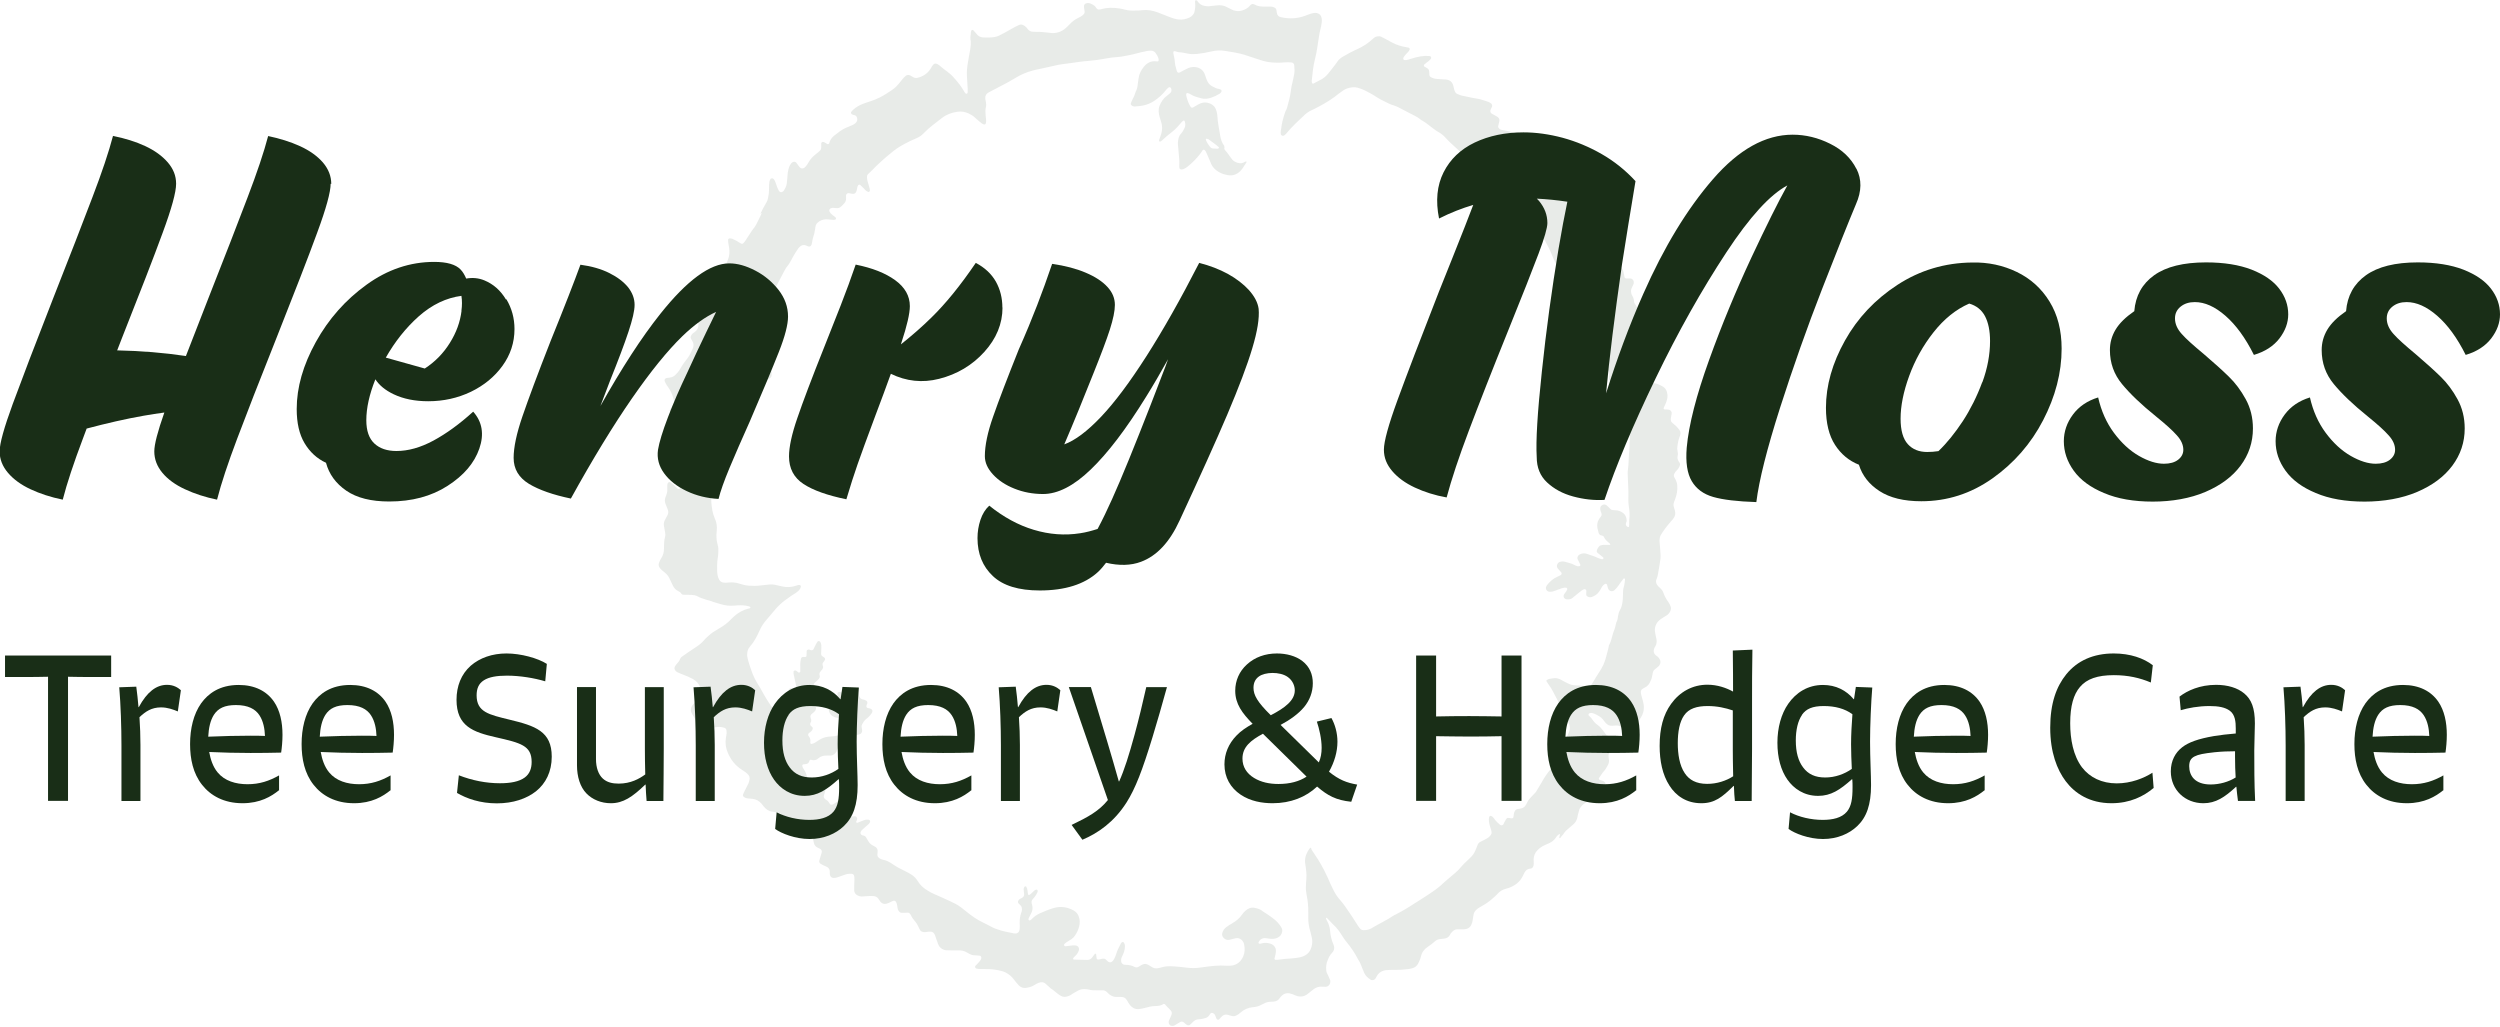
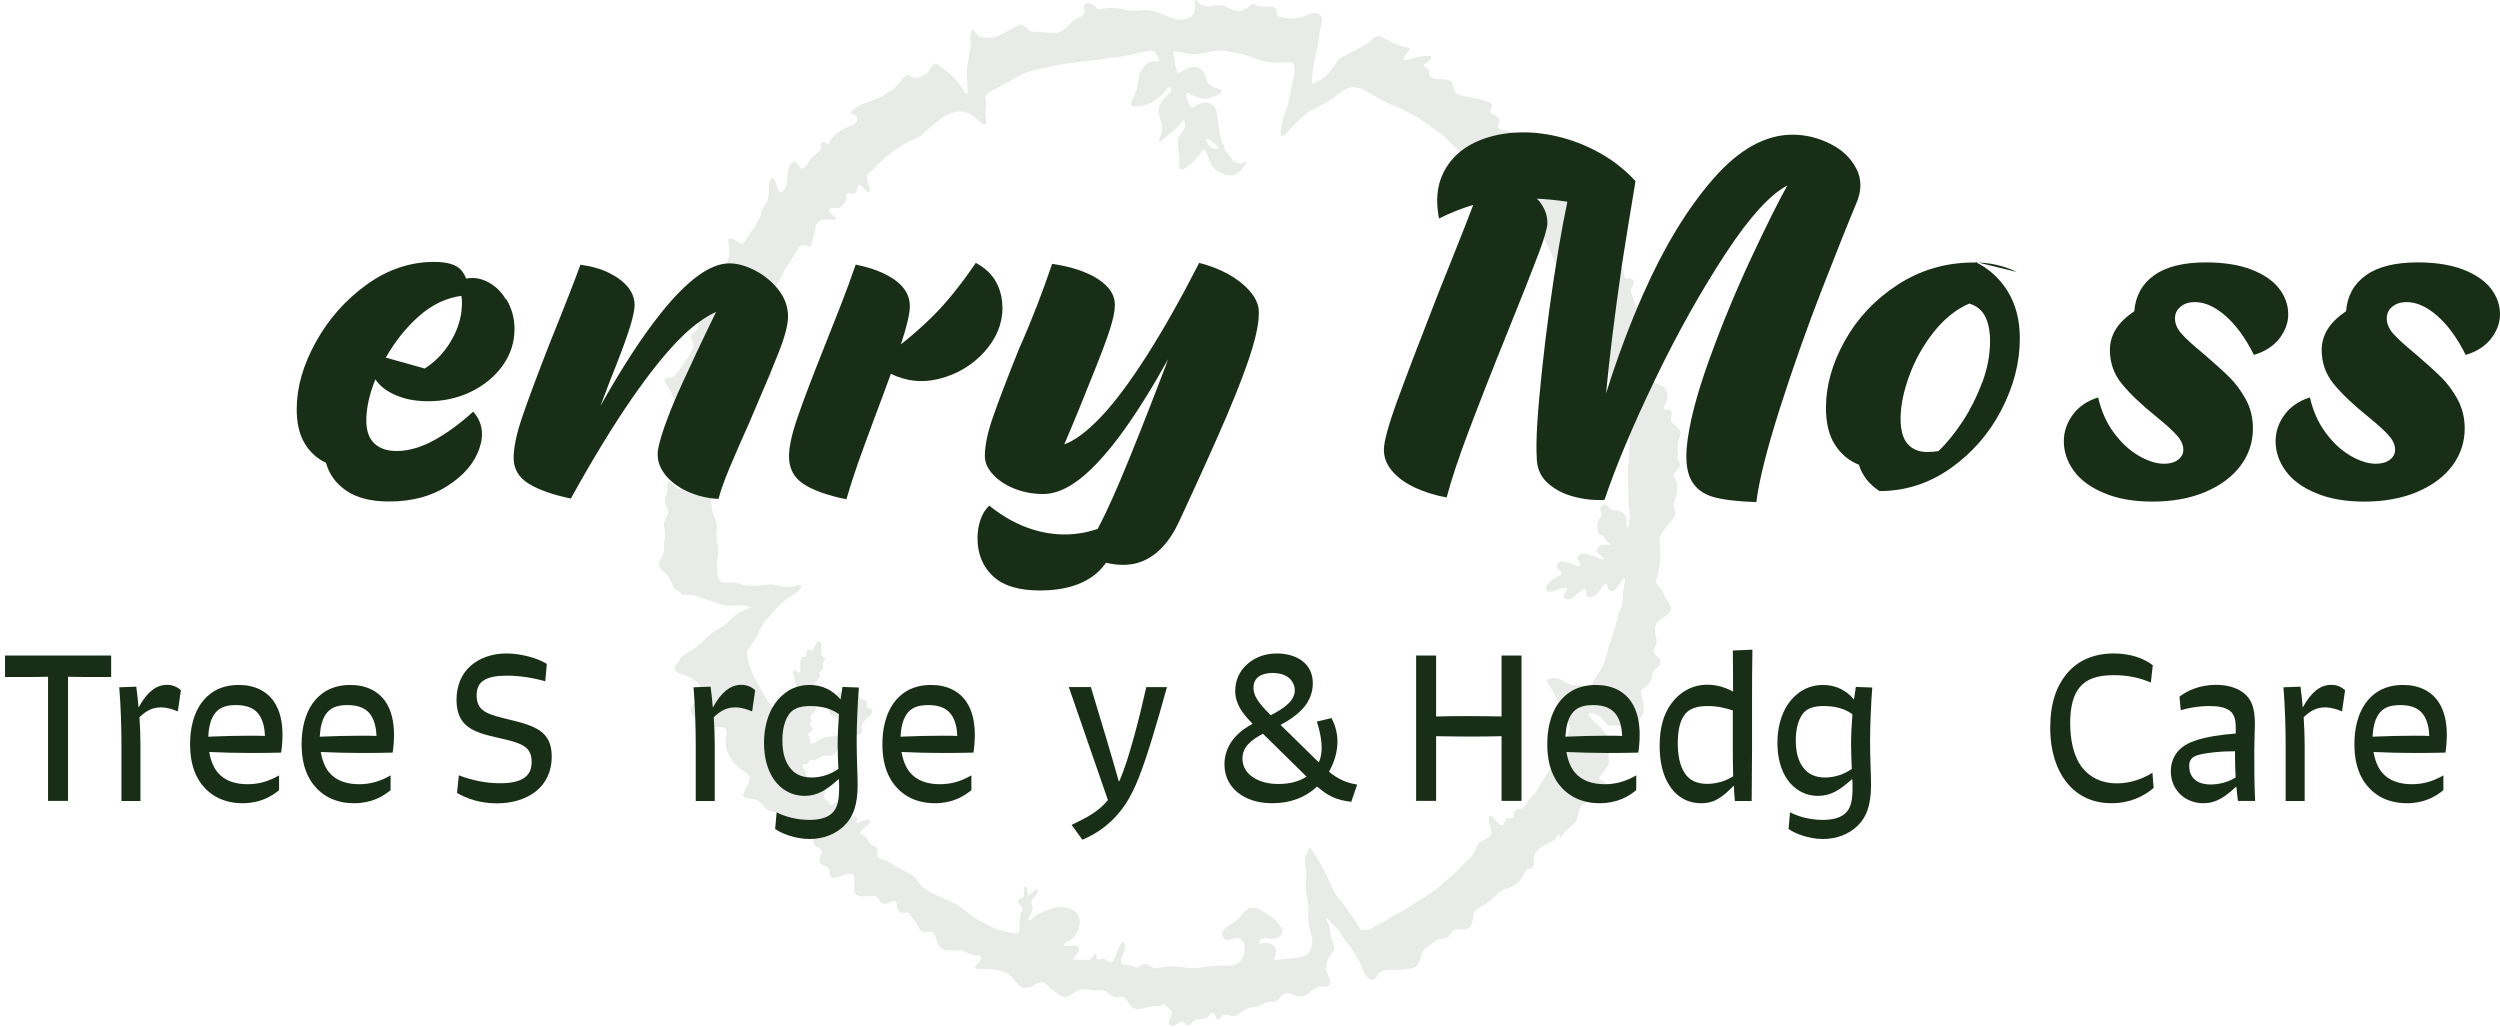
<svg xmlns="http://www.w3.org/2000/svg" id="Layer_2" data-name="Layer 2" viewBox="0 0 203.99 83.77">
  <defs>
    <style> .cls-1 { opacity: .1; } .cls-2 { fill: #192e17; } </style>
  </defs>
  <g id="Layer_1-2" data-name="Layer 1">
    <g class="cls-1">
      <path class="cls-2" d="M62.05,17.44c.14-.3.29-.6.47-.89.15-.23.17-.5.21-.76.02-.16.02-.33.02-.5,0-.15.01-.31.03-.46,0-.07.04-.13.07-.19.05-.11.2-.12.28-.03.06.08.11.16.14.25.05.14.1.29.15.43.04.1.09.2.15.3.06.1.2.12.29.05.03-.02.07-.05.09-.08.12-.19.23-.38.25-.61.01-.17.04-.33.05-.5,0-.21.03-.42.08-.62.04-.18.11-.34.22-.49.03-.04.08-.08.13-.11.1-.06.24-.03.3.05.08.1.15.2.22.3.16.23.36.2.52.03.1-.11.19-.24.26-.37.15-.28.37-.49.61-.68.1-.08.2-.15.29-.24.09-.08.13-.18.13-.3,0-.11,0-.22,0-.33,0-.06.09-.12.15-.11.04,0,.08.02.12.04.07.04.14.08.22.13.05.03.12.01.15-.04,0-.01.01-.02.02-.04.08-.32.28-.54.54-.71.05-.03.09-.07.13-.1.27-.23.57-.4.9-.52.1-.04.21-.08.31-.13.09-.04.17-.09.25-.16.14-.12.18-.28.13-.45-.03-.1-.09-.17-.19-.2-.05-.02-.11-.03-.16-.04-.15-.05-.19-.17-.08-.29.2-.22.44-.38.71-.51.14-.06.28-.12.43-.17.12-.04.24-.08.36-.12.27-.08.52-.19.77-.31.36-.18.7-.4,1.03-.63.26-.17.46-.4.65-.64.09-.12.19-.24.29-.35.05-.05.1-.1.15-.14.12-.1.25-.11.39-.04.07.04.15.08.22.13.11.07.24.09.36.06.45-.11.82-.34,1.07-.74.08-.13.14-.27.26-.37.06-.05.15-.07.23-.04.04.02.08.03.11.05.07.05.14.09.2.15.17.16.37.3.56.44.2.15.39.32.55.51.05.06.11.12.17.19.22.25.42.52.59.81.03.06.07.12.11.18.04.06.08.12.16.12.05,0,.09-.07.09-.17,0-.07,0-.14,0-.21,0-.06,0-.11-.01-.17-.02-.28-.03-.56-.05-.83-.02-.38,0-.75.07-1.12.06-.34.11-.69.18-1.03.03-.16.05-.33.06-.5,0-.08,0-.17,0-.25-.04-.19-.04-.38,0-.58.01-.08,0-.17.03-.25,0-.04.04-.07.07-.09.03-.02.08-.01.11.02.07.07.13.14.2.22.05.05.08.11.13.16.08.08.17.14.28.17.05.01.11.03.16.03.32.03.64.02.96-.03.12-.02.24-.05.36-.11.16-.08.32-.17.48-.25.28-.15.56-.31.84-.47.11-.06.23-.11.34-.16.11-.05.22-.03.32.02.09.04.17.09.24.17.04.04.08.08.11.13.11.16.27.24.46.24.08,0,.17.01.25.01.35-.01.69.03,1.04.07.08.01.17.02.25.03.42.01.79-.12,1.11-.4.11-.1.23-.21.33-.32.2-.22.43-.39.7-.52.15-.07.3-.15.42-.27.08-.07.11-.16.1-.26-.01-.11-.03-.22-.05-.33,0-.04,0-.08,0-.12,0-.09.09-.19.18-.21.11-.03.22-.03.33.01.06.03.13.06.19.09.1.05.19.12.25.21.04.06.08.11.14.16.03.03.08.04.11.04.08,0,.17-.02.25-.04.48-.14.96-.12,1.45-.05.14.02.27.05.41.09.3.08.6.1.91.08.18,0,.36,0,.54-.03.43-.05.83.03,1.23.17.3.11.6.23.89.35.27.11.55.21.84.24.31.04.61-.03.89-.16.1-.05.19-.12.26-.2.07-.07.12-.16.14-.25.06-.23.08-.46.06-.7,0-.08-.03-.17.02-.24.01-.02.05-.03.07-.02.08.02.11.09.15.14.19.26.47.34.77.35.1,0,.19,0,.29-.02.15-.02.3-.03.46-.05.3-.04.58,0,.85.15.11.06.22.11.33.17.12.07.26.11.39.13.17.03.33.02.49-.03.25-.08.49-.19.66-.41.02-.02.04-.04.06-.06.07-.06.15-.08.23-.05.03,0,.05.02.08.03.22.13.47.16.72.17.21,0,.42,0,.63,0,.1,0,.19.03.28.08.08.04.13.1.15.19.02.08.03.16.04.25.03.19.14.3.32.34.67.15,1.33.13,1.97-.11.16-.06.31-.11.47-.17.12-.04.24-.06.37-.07.1,0,.19.02.28.07.1.06.17.14.21.25.05.15.06.3.04.45-.03.21-.06.41-.12.61-.05.19-.08.38-.11.57-.1.59-.16,1.19-.31,1.77-.08.31-.14.62-.18.94-.04.3-.07.61-.1.91,0,.05.02.11.03.16,0,.03.04.04.07.04.01,0,.03,0,.04,0,.23-.12.47-.24.7-.37.26-.15.45-.37.63-.6.21-.28.44-.54.63-.83.1-.15.24-.27.4-.37.18-.11.36-.21.55-.31.22-.12.45-.23.67-.33.47-.21.9-.49,1.28-.85.1-.1.22-.17.36-.19.1-.02.19-.02.29.02.1.05.2.1.3.15.21.11.42.22.63.34.36.19.74.31,1.14.37.07.01.14.03.2.04.06.02.1.11.07.17-.04.09-.11.16-.17.23-.11.11-.21.22-.3.34-.03.04-.04.1-.05.15-.01.05.05.12.09.12.06,0,.11,0,.16,0,.14-.03.27-.06.4-.11.25-.08.51-.15.77-.19.23-.04.47-.05.71-.03.06,0,.11.03.13.08.03.06.01.14-.04.19-.09.1-.2.19-.32.27-.07.05-.13.1-.19.16-.04.03-.03.13,0,.15.08.05.16.1.25.15.09.05.14.14.15.24.02.1.01.19.02.29,0,.09.06.16.13.2.15.08.31.13.48.14.19.01.39.02.58.04.08,0,.17,0,.25.02.24.04.4.18.49.41.03.09.05.19.07.28.02.08.03.16.07.24.04.11.11.2.22.24.1.04.2.09.31.12.3.07.6.13.9.19.15.03.3.06.45.08.28.04.53.16.8.23.09.02.18.08.26.13.1.06.14.19.1.29-.04.09-.09.17-.12.26-.04.1,0,.24.09.3.08.05.17.09.26.14.08.05.17.09.25.15.1.08.15.2.12.33-.03.14-.07.27-.1.41-.01.06.01.11.05.15.05.07.12.12.2.14.12.03.25.05.37.07.25.05.49.09.72.21.07.04.14.09.2.14.05.04.06.1.04.15-.02.07-.05.13-.08.19-.02.05-.04.1-.05.16-.02.11,0,.22.06.32.13.2.3.35.55.41.25.06.49.05.73-.06.14-.06.27-.15.43-.16.02,0,.05.02.06.04,0,0,0,.03,0,.04-.03.06-.06.13-.09.19-.03.05-.07.09-.11.13-.12.12-.2.26-.27.42-.08.16-.04.3.06.43.02.03.06.06.09.09.05.05.1.09.15.14.18.17.28.38.29.63,0,.08,0,.17.01.25.02.16.17.28.32.26.11-.01.22-.04.32-.09.13-.07.27-.15.4-.23.07-.04.14-.1.21-.14.07-.04.19,0,.21.08.02.08.03.16.05.25.06.31.24.52.52.67.21.11.44.17.68.2.22.02.44.04.66.07.14.02.27.05.41.08.04,0,.07.04.11.06.05.03.06.15.01.18-.06.04-.12.07-.18.1-.19.08-.39.15-.58.23-.09.04-.17.09-.24.16-.04.04-.06.1-.05.15.01.07.03.13.06.2.06.14.09.29.08.45,0,.08,0,.17,0,.25.01.16.08.3.19.41.17.17.36.3.6.37.16.04.31.12.47.18.09.04.17.1.22.18.09.16.22.24.4.28.04,0,.09.02.11.04.03.03.05.07.05.11,0,.04-.01.08-.03.12-.03.09-.08.18-.11.27-.01.04-.01.08-.01.12,0,.08.08.17.15.17.1,0,.19,0,.29,0,.1,0,.19.02.28.06.3.14.47.38.54.7,0,.24.1.43.3.56.14.09.14.23.11.37-.02.09-.07.18-.09.28,0,.04,0,.08.02.12.02.04.04.08.07.1.19.15.26.35.3.58.01.1.04.19.06.29.01.05.07.1.12.1.11,0,.22,0,.33,0,.26.01.35.28.28.46-.04.1-.09.2-.14.3-.09.17-.08.35-.02.53.01.04.03.08.05.11.09.14.14.3.15.47,0,.09.04.16.09.23,0,.01.02.02.02.03.23.32.26.67.16,1.03-.05.17-.09.35-.17.51-.05.1-.07.21-.07.32,0,.17,0,.33-.01.5,0,.18.02.36.09.53.04.1.08.21.12.31.13.28.33.48.65.52.15.02.29.08.43.15.05.02.09.06.14.1.07.06.09.14.08.23,0,.05-.02.11-.05.16-.1.21-.21.42-.35.61-.2.27-.23.56-.1.87.06.14.11.29.14.44.02.1.09.16.17.15.31-.06.58.03.84.17.02.01.05.03.07.04.32.14.45.4.48.73.02.24-.05.47-.14.69-.05.13-.11.25-.17.38-.02.05.02.11.08.12.11,0,.22,0,.33.02.16.02.27.16.24.33-.02.14-.05.27-.07.41-.01.13.02.25.13.34.07.05.12.11.19.16.15.11.25.25.37.39.12.15.12.3.07.47-.02.07-.05.13-.07.2-.08.22-.12.46-.15.69-.02.12-.02.25.01.37.03.14.05.28.01.41-.04.16,0,.3.08.44.02.02.03.05.05.07.09.11.08.23.02.35-.06.13-.13.24-.24.34-.07.07-.13.15-.17.23-.06.11-.07.21-.01.32.04.07.08.15.12.22.07.14.11.29.12.44.03.4-.04.77-.18,1.14-.03.08-.06.15-.09.23-.04.11-.05.22-.02.33.01.05.03.11.04.16.02.05.03.11.05.16.08.28.02.52-.16.74-.04.04-.08.08-.11.12-.17.2-.34.4-.5.61-.13.18-.26.36-.37.55-.08.13-.1.29-.11.44,0,.06,0,.11.01.17.04.3.04.61.07.91.01.14.01.28,0,.42-.03.22-.07.44-.1.66-.03.21-.08.41-.11.62-.02.13-.05.24-.1.36-.11.23-.04.43.13.61.07.07.14.13.21.2.09.09.16.19.2.31.1.28.23.53.41.77.08.11.15.24.19.37.04.11.03.22-.01.33-.07.17-.17.31-.34.41-.16.09-.31.19-.46.29-.15.11-.27.23-.36.4-.1.19-.14.39-.11.61.01.11.04.22.06.33.02.1.04.19.06.29.04.21.02.42-.1.6-.04.06-.07.12-.09.19-.07.19-.03.36.1.5.04.04.08.07.13.1.09.05.15.13.2.21.15.2.09.46-.06.61-.09.09-.2.16-.29.24-.1.08-.17.18-.19.31,0,.08-.04.16-.05.24-.02.18-.09.35-.17.51-.09.18-.21.33-.39.42-.09.04-.17.1-.25.15-.07.05-.11.13-.11.21,0,.07,0,.14.02.21.04.18.09.35.14.52.06.22.1.43.08.66-.02.35-.17.64-.37.92-.09.12-.19.24-.3.35-.06.07-.09.14-.1.22,0,.08,0,.17-.02.25-.01.07-.04.13-.07.19-.02.04-.1.08-.14.06-.08-.03-.16-.05-.23-.09-.18-.11-.36-.21-.52-.35-.16-.15-.36-.2-.58-.18-.07,0-.14.02-.21.02-.24.03-.43-.07-.59-.25-.07-.08-.14-.17-.2-.26-.08-.1-.17-.18-.28-.25-.18-.11-.36-.21-.56-.27-.1-.03-.19-.02-.28.02-.06.03-.09.14-.04.18.15.12.27.28.38.44.09.12.2.23.33.32.15.1.28.23.39.38.09.12.19.24.28.37.2.27.43.51.74.67.09.05.16.12.21.2.14.21.06.36-.11.45-.06.03-.13.06-.19.08-.09.03-.18.06-.27.1-.1.04-.15.12-.15.23,0,.11.01.22.03.33.03.17,0,.33-.09.48-.1.17-.18.35-.32.49-.16.16-.25.37-.39.54-.02.02-.02.05-.02.08,0,.02.02.06.04.07.09.04.18.06.27.09.08.03.15.08.2.14.04.05.05.15,0,.2-.07.07-.14.14-.2.21-.04.05-.05.14-.02.19.05.08.11.16.16.24.03.05.06.1.08.14.03.05,0,.15-.04.19-.04.04-.14.05-.19.02-.14-.09-.27-.2-.38-.32-.06-.07-.14-.14-.21-.21-.03-.03-.13,0-.15.03-.01.02-.03.05-.04.07-.02.08-.04.16-.07.24-.08.25-.22.45-.44.59-.07.05-.14.1-.21.14-.12.08-.21.18-.29.29-.04.06-.08.12-.1.18-.04.12-.07.24-.1.36-.03.11-.05.22-.07.33-.05.19-.14.36-.29.5-.14.12-.27.24-.41.35-.15.12-.29.25-.4.42-.08.13-.2.23-.28.36-.02.03-.05.03-.07,0,0,0-.02-.02-.02-.03.02-.08.04-.16.06-.24,0-.01,0-.03-.01-.04,0,0-.03,0-.04,0-.06.04-.12.07-.16.12-.06.06-.1.13-.15.2-.12.18-.29.3-.48.4-.14.07-.28.13-.42.19-.21.09-.39.22-.55.38-.22.21-.34.48-.34.78,0,.13.02.25.01.38,0,.07-.02.14-.05.2-.03.08-.09.14-.18.16-.03,0-.05.01-.08.01-.22.02-.35.15-.45.33-.05.09-.09.17-.13.26-.23.5-.64.79-1.14.98-.09.03-.19.06-.28.08-.25.07-.46.2-.63.39-.17.19-.36.34-.55.51-.23.19-.46.35-.72.49-.17.09-.34.19-.48.32-.12.11-.19.24-.22.39-.03.16-.05.33-.08.49-.02.1-.04.19-.08.28-.1.28-.32.41-.61.43-.08,0-.17,0-.25,0-.11,0-.22,0-.33,0-.13,0-.24.07-.34.15-.09.08-.18.18-.23.29-.1.21-.28.3-.51.32-.11.01-.22.02-.33.04-.14.02-.27.07-.38.17-.18.17-.39.32-.6.46-.29.19-.48.45-.56.8-.04.19-.13.37-.21.54-.1.21-.27.35-.5.41-.12.03-.24.06-.37.07-.37.05-.75.07-1.12.06-.21,0-.42,0-.62.02-.36.04-.63.21-.8.53-.03.05-.05.1-.08.15-.08.13-.27.18-.4.1-.22-.14-.42-.32-.53-.57-.07-.18-.15-.36-.22-.54-.07-.17-.13-.34-.24-.49-.02-.02-.03-.05-.04-.07-.25-.5-.57-.96-.92-1.39-.18-.21-.33-.45-.48-.69-.16-.25-.34-.48-.55-.68-.11-.1-.21-.22-.32-.33-.09-.09-.18-.18-.26-.27-.02-.02-.05-.04-.07-.01-.01.02-.01.06,0,.08.03.06.05.13.09.19.12.21.18.43.22.67,0,.03,0,.06.01.08.03.39.11.77.27,1.13.03.06.05.13.06.2.02.14,0,.28-.09.4-.02.03-.05.07-.08.1-.17.17-.27.39-.36.61-.11.26-.14.54-.11.82.01.13.06.24.12.35.07.14.13.28.19.42.04.09.03.19,0,.29-.07.18-.18.27-.37.28-.1,0-.19,0-.29-.01-.25-.02-.47.05-.67.2-.11.08-.22.17-.33.26-.08.06-.15.12-.23.18-.29.19-.6.21-.92.08-.08-.03-.15-.07-.23-.1-.09-.03-.19-.06-.28-.08-.22-.04-.41.02-.58.16-.08.07-.16.15-.22.25-.09.14-.22.21-.37.25-.11.02-.22.03-.33.03-.2,0-.39.04-.56.14-.07.04-.15.07-.23.11-.2.11-.41.17-.64.19-.01,0-.03,0-.04,0-.4.04-.75.2-1.05.47-.08.08-.17.14-.27.19-.13.07-.26.1-.4.06-.11-.03-.22-.05-.32-.09-.18-.05-.33-.02-.47.1-.06.05-.12.12-.17.18-.03.03-.05.06-.08.09-.04.04-.16.03-.19-.02-.02-.04-.04-.07-.06-.11-.03-.08-.05-.16-.09-.23-.03-.08-.1-.13-.18-.16-.07-.03-.15-.01-.19.04-.04.05-.08.11-.12.17-.07.1-.16.16-.26.19-.12.04-.24.07-.36.09-.07.01-.14.01-.21.02-.21,0-.37.1-.51.25-.06.07-.14.14-.21.2-.07.06-.19.06-.27,0-.05-.03-.09-.07-.13-.1-.04-.04-.08-.08-.13-.11-.09-.06-.18-.07-.28-.01-.14.08-.28.18-.43.26-.09.05-.18.06-.28.04-.06,0-.1-.04-.14-.08-.09-.11-.1-.23-.05-.36.04-.1.09-.2.14-.3.14-.29.12-.41-.11-.63-.13-.13-.26-.25-.37-.39-.02-.02-.09-.03-.11-.02-.19.13-.41.17-.64.17-.31,0-.61.08-.9.16-.16.04-.32.08-.49.09-.29.02-.51-.1-.69-.31-.05-.06-.1-.13-.14-.2-.05-.07-.09-.14-.13-.22-.11-.19-.27-.27-.48-.26-.11,0-.22,0-.33,0-.23.01-.44-.07-.62-.21-.07-.06-.14-.13-.21-.2-.09-.09-.21-.14-.34-.13-.14,0-.28,0-.42,0-.25,0-.5,0-.74-.07-.05-.02-.11-.01-.17-.02-.23-.04-.45,0-.65.1-.16.08-.32.18-.47.27-.08.05-.16.11-.25.15-.09.04-.18.07-.28.09-.16.03-.3,0-.44-.08-.06-.04-.12-.07-.17-.11-.23-.16-.42-.36-.66-.5-.02-.01-.04-.04-.06-.06-.1-.09-.21-.18-.31-.28-.17-.17-.37-.19-.58-.11-.13.05-.25.11-.37.19-.13.08-.27.14-.42.18-.08.02-.16.04-.25.05-.24.03-.43-.03-.6-.21-.14-.15-.28-.31-.4-.48-.18-.25-.42-.44-.7-.58-.09-.04-.18-.08-.27-.1-.47-.13-.96-.18-1.45-.17-.21,0-.42.01-.62-.03-.04,0-.07-.04-.1-.07-.03-.04-.03-.13,0-.16.09-.09.18-.17.26-.27.07-.07.13-.15.18-.23.04-.06.05-.13.04-.2,0-.04-.06-.12-.1-.12-.04,0-.08-.02-.12-.02-.11,0-.22-.02-.33-.02-.16,0-.3-.05-.44-.13-.09-.05-.17-.09-.26-.14-.15-.08-.31-.12-.48-.13-.22,0-.45,0-.67,0-.15,0-.31,0-.46-.01-.05,0-.11-.02-.16-.03-.24-.08-.41-.23-.5-.47-.05-.13-.1-.26-.14-.39-.04-.12-.08-.24-.12-.35-.08-.21-.24-.3-.46-.28-.06,0-.11.01-.17.02-.06,0-.11.02-.17.02-.22.02-.38-.06-.47-.27-.03-.06-.06-.13-.09-.19-.06-.14-.14-.27-.24-.39-.15-.17-.28-.34-.37-.55-.02-.04-.05-.07-.07-.1-.05-.06-.11-.09-.18-.09-.07,0-.14.01-.21.01-.1,0-.19.01-.29,0-.1,0-.18-.06-.24-.15-.05-.07-.08-.15-.09-.23-.01-.08-.02-.17-.04-.25-.01-.07-.03-.13-.06-.2-.05-.14-.17-.19-.3-.13-.1.04-.2.1-.3.15-.08.03-.16.06-.24.08-.18.03-.33-.02-.45-.16-.07-.09-.13-.18-.19-.27-.08-.12-.21-.18-.35-.2-.17-.02-.33-.01-.5,0-.15.01-.31.02-.46.03-.14.01-.27-.03-.4-.1-.15-.08-.22-.2-.25-.36,0-.05,0-.11,0-.17,0-.24,0-.47.02-.71,0-.11,0-.22-.02-.33-.02-.1-.1-.17-.2-.18-.06,0-.11,0-.17,0-.18,0-.36.05-.53.12-.17.06-.34.13-.51.18-.09.03-.19.04-.29.04-.12,0-.25-.1-.27-.22,0-.04-.02-.08-.02-.12,0-.06,0-.11,0-.17,0-.18-.08-.32-.25-.4-.09-.04-.18-.08-.27-.12-.07-.04-.15-.08-.22-.12-.11-.07-.15-.17-.11-.29.04-.13.08-.27.12-.4.02-.08.05-.16.07-.24.03-.12-.02-.23-.12-.29-.02-.01-.05-.03-.07-.04-.05-.02-.1-.05-.15-.07-.16-.08-.26-.2-.3-.38-.02-.1-.04-.19-.06-.28-.03-.1-.09-.17-.2-.19-.08-.02-.16-.03-.24-.06-.07-.03-.11-.09-.12-.16,0-.05,0-.11,0-.17.02-.12.04-.25.06-.37,0-.07,0-.14-.04-.2-.04-.07-.09-.11-.16-.12-.08,0-.17,0-.25.01-.18.04-.35.09-.53.13-.12.03-.24.05-.37.07-.14.02-.28-.02-.4-.09-.09-.05-.14-.13-.14-.24,0-.1,0-.19,0-.29,0-.21-.19-.43-.4-.49-.09-.02-.19-.04-.29-.06-.08-.02-.16-.04-.25-.04-.3-.03-.51-.2-.7-.42-.06-.07-.12-.16-.18-.23-.2-.23-.45-.37-.75-.4-.12-.01-.25-.02-.37-.03-.11-.01-.22-.05-.31-.11-.07-.05-.11-.15-.08-.22.04-.09.08-.18.12-.26.11-.21.22-.42.32-.63.06-.13.08-.26.1-.4,0-.1-.02-.2-.08-.27-.05-.06-.11-.13-.17-.18-.11-.09-.22-.16-.34-.24-.55-.34-.94-.82-1.19-1.41-.17-.39-.23-.8-.16-1.22.02-.12.05-.25.06-.37,0-.08,0-.17-.01-.25-.02-.1-.08-.18-.19-.21-.23-.07-.46-.09-.7-.04-.12.02-.25.05-.37.07-.12.02-.25.03-.37.04-.29,0-.51-.12-.67-.35-.04-.06-.07-.12-.11-.18-.11-.19-.23-.38-.34-.57-.03-.05-.06-.1-.08-.14-.13-.22-.09-.5.08-.7.06-.07.14-.14.2-.21.07-.07.13-.15.19-.22.14-.15.2-.33.25-.52.04-.17.03-.33-.04-.49-.12-.29-.31-.52-.6-.67-.27-.14-.55-.27-.84-.37-.14-.05-.28-.12-.42-.18-.05-.02-.09-.06-.13-.1-.11-.1-.14-.26-.06-.38.05-.08.1-.17.17-.23.11-.11.2-.23.25-.38.03-.08.08-.14.16-.19.37-.25.73-.52,1.1-.75.25-.16.48-.34.67-.56.08-.1.17-.19.26-.27.2-.19.41-.37.66-.51.13-.08.26-.16.39-.24.33-.19.63-.41.89-.69.09-.09.18-.17.27-.26.35-.31.75-.53,1.2-.64.03,0,.06,0,.08-.02.02-.01.04-.04.05-.06.01-.03-.02-.07-.07-.08-.23-.07-.46-.1-.7-.1-.15,0-.31,0-.46.02-.44.05-.86,0-1.28-.14-.24-.08-.48-.13-.72-.23-.11-.05-.24-.06-.36-.1-.25-.09-.5-.15-.74-.29-.15-.08-.32-.1-.48-.11-.21,0-.42,0-.63-.01-.09,0-.16-.03-.21-.11-.05-.09-.14-.14-.23-.18-.23-.11-.37-.29-.47-.51-.09-.19-.18-.38-.27-.57-.08-.17-.2-.3-.34-.42-.1-.08-.2-.16-.29-.24-.06-.06-.12-.12-.16-.19-.08-.12-.1-.26-.04-.4.05-.13.11-.26.18-.37.16-.24.22-.51.22-.79,0-.32,0-.64.09-.95.03-.12.02-.25,0-.37-.03-.16-.06-.33-.09-.49-.03-.18-.01-.36.08-.52.07-.12.13-.25.2-.37.08-.14.09-.29.04-.44-.04-.11-.08-.21-.12-.31-.03-.06-.06-.13-.08-.19-.06-.18-.07-.35,0-.53.02-.05.04-.1.06-.16.07-.17.1-.35.09-.53,0-.1-.01-.19,0-.29,0-.05.02-.11.03-.16.03-.09.17-.14.24-.08.13.11.27.2.38.33.06.07.14.13.21.2.04.04.16,0,.17-.06,0-.03.01-.05.02-.08.08-.55.1-1.11-.02-1.66-.03-.14-.05-.27-.08-.41-.09-.42-.17-.84-.33-1.25-.19-.5-.25-1.02-.17-1.56.03-.16.02-.33.03-.5,0-.19-.03-.36-.13-.52-.01-.02-.03-.05-.04-.07-.16-.27-.16-.32.07-.54.02-.02.04-.04.06-.06.14-.14.18-.31.1-.5-.02-.05-.03-.11-.04-.16-.09-.34-.23-.65-.44-.94-.07-.09-.13-.18-.18-.28-.04-.06-.06-.12-.09-.19-.05-.13.03-.25.17-.27.08-.01.17-.02.25-.03.17-.02.31-.09.44-.21.15-.14.29-.3.39-.48.18-.33.4-.63.64-.93.04-.05.08-.11.11-.17.1-.18.2-.37.28-.56.1-.21.1-.43-.03-.64-.04-.07-.09-.14-.12-.22-.03-.05-.02-.11,0-.16.03-.08.07-.15.13-.21.06-.05.13-.1.2-.15.21-.15.3-.36.29-.61,0-.06,0-.11,0-.17-.01-.29.03-.58.12-.86.08-.24.17-.47.28-.69.12-.24.24-.47.36-.71.07-.14.1-.29.07-.45-.02-.12-.04-.25-.06-.37-.02-.12.02-.22.08-.32.06-.09.13-.14.24-.15.07,0,.14,0,.21,0,.07,0,.14,0,.21,0,.19-.02.34-.11.44-.28.05-.1.1-.2.13-.31.08-.32.18-.64.32-.95.14-.33.16-.67.1-1.02-.02-.14-.05-.27-.07-.41-.01-.07-.01-.14-.01-.21,0-.06.08-.12.14-.12.09,0,.17.02.24.05.19.09.38.18.55.3.04.03.09.06.14.08.05.02.12.02.16-.02.08-.08.15-.16.21-.26.18-.27.35-.54.52-.8.02-.02.03-.05.05-.07.22-.24.35-.53.49-.82.09-.17.17-.35.25-.53ZM64.18,58.43v.03s-.01-.03-.01-.03c0-.04.03-.08.02-.12-.01-.1-.04-.19-.05-.29-.04-.22-.07-.44-.1-.66-.01-.11.02-.23.12-.3.15-.1.2-.22.16-.39-.01-.05-.01-.11-.02-.17,0-.09.03-.16.07-.24.05-.08.12-.12.21-.11.1,0,.19.03.29.04.03,0,.09-.04.09-.07,0-.06.01-.11,0-.17-.04-.22-.09-.44-.14-.65-.02-.11-.05-.22-.07-.33,0-.05,0-.11,0-.17,0-.06.11-.12.16-.09.04.02.08.03.11.06.05.03.09.07.13.1.06.04.15-.01.15-.09,0-.13,0-.25,0-.38,0-.1-.01-.2,0-.29.01-.12.03-.25.06-.37.02-.09.1-.14.18-.14.03,0,.05,0,.08.01.03,0,.06,0,.08,0,.05,0,.11-.05.11-.1,0-.12,0-.25.01-.37,0-.09.1-.15.18-.14.04,0,.08.02.12.04.03,0,.05.01.08.02.08,0,.14-.02.18-.09.07-.14.13-.28.2-.41.04-.07.08-.14.13-.21.05-.07.17-.05.21.02.02.04.04.07.06.11.04.11.04.22.04.33,0,.18-.01.36-.02.54,0,.09.04.16.12.21.05.03.1.06.14.09.06.04.08.13.05.19-.04.07-.08.14-.14.21-.06.07-.07.15-.04.23.01.03.02.05.02.08.03.09,0,.17-.04.24-.05.07-.11.13-.16.19-.08.09-.11.19-.07.31.04.12,0,.22-.08.31-.06.07-.14.14-.21.2-.27.21-.22.29-.09.48,0,.01.01.02.02.04.05.08.04.16,0,.24-.03.06-.07.12-.1.18-.04.07-.07.15-.05.24.03.11.01.22-.03.33-.04.09-.11.17-.09.27.02.13.16.14.24.21.1.08.13.22.06.34-.04.06-.08.12-.13.16-.06.06-.13.11-.19.16-.09.08-.13.18-.09.3.01.04.03.08.04.12.02.07.02.14,0,.2-.03.08-.09.15-.07.24.02.11.12.15.18.22,0,.01.02.02.02.03,0,.04.02.08,0,.12-.03.09-.09.17-.17.23-.07.05-.15.09-.18.16-.01.02-.02.05-.02.08,0,.04.02.08.05.11.11.14.16.29.13.47,0,.03,0,.06,0,.08,0,.05.07.1.12.08.07-.02.14-.04.2-.07.12-.07.24-.14.35-.22.25-.17.52-.27.81-.3.15-.01.31-.02.46-.04.42-.06.81-.2,1.12-.51.18-.18.28-.41.4-.63.05-.1.09-.21.11-.32.06-.32.02-.64-.13-.94-.04-.09-.11-.16-.17-.24-.02-.03-.07-.05-.11-.05-.08-.01-.17,0-.24.04-.06.03-.08.12-.04.17.06.08.13.15.18.23.05.07.05.16.03.24-.08.27-.26.43-.52.49-.27.06-.52.03-.76-.12-.25-.15-.39-.53-.26-.8.03-.08.07-.15.11-.22.05-.09.11-.16.2-.21.1-.06.19-.11.29-.17.07-.05.11-.13.1-.22,0-.04-.02-.08-.03-.12-.05-.2.12-.27.24-.22.07.02.13.05.19.08.05.02.11.04.16.05.19.03.36,0,.5-.14.06-.06.12-.12.18-.17.04-.03.1-.05.15-.07.05-.02.12,0,.15.05.05.07.09.14.11.22.03.11.06.22.09.32.04.12.12.22.26.25.07.01.13.03.2.06.04.01.08.04.11.05.07.04.11.13.09.21,0,.03-.02.05-.03.08-.01.04-.03.08-.04.12-.02.1.02.17.11.19.1.02.19.03.28.09.07.04.12.13.09.21-.02.05-.03.11-.07.15-.06.08-.12.16-.18.22-.09.09-.18.18-.28.25-.13.11-.22.25-.3.4-.04.08-.06.16-.04.24.02.1.03.19.04.29,0,.12-.08.26-.19.29-.09.03-.19.04-.28.07-.14.04-.25.13-.28.28-.01.05-.01.11-.03.16-.12.33-.19.41-.53.44-.06,0-.11,0-.17.01-.04,0-.08,0-.12,0-.21.02-.37.12-.45.32-.02.04-.02.08-.04.12-.11.19-.25.33-.49.34-.11,0-.22,0-.33,0-.24,0-.47.05-.66.22-.17.16-.36.2-.58.13-.09-.02-.14,0-.16.09-.04.18-.16.25-.33.26-.06,0-.11.01-.17.02-.05,0-.09.09-.08.13.01.04.02.08.04.12.04.07.08.15.13.22.1.15.17.32.2.5.02.1.03.19.06.28.04.1.07.21.13.3.15.24.37.37.66.38.1,0,.19,0,.29-.01.08,0,.17.02.24.05.09.04.15.16.12.24-.03.08-.06.16-.08.24-.07.21-.04.31.13.43.02.02.05.03.07.04.1.06.17.14.22.24.07.15.16.16.31.1.06-.03.12-.07.18-.11.24-.17.45-.37.66-.57.12-.12.23-.24.35-.36.03-.03.07-.05.1-.07.04-.02.12.02.13.07.01.08,0,.17-.03.25-.05.11-.09.24-.17.33-.18.22-.29.47-.49.67-.04.04-.07.09-.09.14-.02.04-.02.08-.03.12,0,.03.05.08.08.08.12-.02.24-.05.37-.07.05-.01.12.03.13.08.02.11.03.22.04.33,0,.05.07.11.11.11.06,0,.11,0,.17,0,.08,0,.17-.02.25-.03.11,0,.21.11.2.22,0,.04-.02.08-.03.12-.01.04-.04.07-.05.11,0,.02,0,.06.02.07.02.02.05.02.07.02.17-.06.34-.13.51-.2.12-.05.24-.07.37-.06.04,0,.08.02.12.04.03.01.06.07.05.1-.01.09-.06.16-.12.22-.08.08-.17.14-.25.22-.1.09-.21.18-.31.28-.04.04-.07.09-.09.14-.05.1,0,.23.11.27.03,0,.05.01.08.02.11.02.21.07.26.18.05.1.12.19.17.29.08.14.19.24.32.32.08.05.17.09.25.14.15.09.2.22.19.39,0,.08-.02.17-.02.25,0,.12.05.21.15.28.09.07.19.11.3.13.28.05.53.18.76.34.33.23.69.42,1.05.59.18.08.34.18.51.28.07.04.13.1.2.15.15.13.27.28.37.45.14.23.33.41.55.57.31.22.65.39.99.53.36.15.71.32,1.06.48.15.07.3.14.45.22.32.17.6.4.88.63.42.34.86.66,1.36.89.27.12.52.27.78.4.11.06.23.1.35.14.44.17.91.24,1.37.34.28.06.46-.08.48-.37.01-.15.01-.31,0-.46,0-.28.02-.56.12-.82.02-.05.03-.11.05-.16.05-.21.01-.39-.15-.53-.04-.04-.09-.07-.12-.11-.04-.06-.05-.13-.02-.2.02-.05.06-.09.1-.13.05-.04.12-.07.18-.1.16-.07.23-.19.2-.37-.02-.1-.02-.19-.03-.29,0-.04-.01-.09,0-.12.01-.05.04-.1.07-.15.03-.05.11-.03.14.01.06.1.09.2.1.31.02.1.03.19.04.29,0,.06.08.08.13.05.03-.02.07-.04.1-.07.08-.08.16-.16.24-.23.04-.04.09-.07.14-.1.05-.03.11-.03.15.01.03.03.04.07.03.11,0,.03-.01.05-.02.08-.06.14-.14.27-.24.39-.06.06-.11.12-.16.19-.07.09-.1.2-.07.31,0,.04.02.08.03.12.08.27.04.52-.1.76-.06.11-.11.22-.17.34-.02.04-.02.08-.02.12,0,.03.06.07.09.07.08-.02.15-.08.2-.14.19-.19.4-.34.65-.45.37-.16.74-.32,1.13-.43.56-.16,1.1-.08,1.61.2.19.11.33.25.41.46.12.3.12.6.03.9-.07.24-.17.47-.32.68-.08.12-.17.22-.29.3-.12.08-.24.15-.35.22-.09.06-.19.12-.25.21-.01.02-.02.05,0,.08,0,.02.03.05.05.06.04.01.08.02.12.01.12-.01.25-.03.37-.05.15-.02.3-.03.46,0,.13.03.24.18.21.32,0,.01,0,.03,0,.04-.05.16-.13.31-.25.43-.06.06-.12.12-.18.18-.02.02-.03.04-.05.07,0,.01,0,.03,0,.04.01.02.03.06.05.06.37.01.75.02,1.12.03.01,0,.03,0,.04,0,.13-.02.24-.07.32-.17.05-.06.1-.14.15-.2.03-.04.06-.09.1-.13,0,0,.03-.02.04-.02.02.02.05.03.06.05.02.11.02.22.04.33.01.07.08.12.15.11.11-.02.22-.05.33-.07.12-.02.22,0,.31.1.05.05.1.1.15.14.09.07.22.07.31,0,.05-.04.11-.09.14-.15.08-.13.14-.27.19-.42.09-.32.25-.62.4-.92.02-.04.05-.06.08-.09.03-.03.13-.03.15.01.03.05.06.09.08.14.03.14.02.28,0,.41-.04.21-.11.4-.21.59-.07.13-.09.26-.08.4.01.14.13.27.26.28.04,0,.08.01.12.01.25,0,.49.05.72.17.12.07.24.04.36-.03.08-.05.16-.11.25-.15.16-.08.32-.09.48,0,.11.06.22.12.32.19.13.09.28.12.44.1.11-.02.22-.03.33-.07.3-.09.6-.11.91-.09.36.02.72.05,1.08.1.4.06.8.06,1.21,0,.12-.02.25-.04.37-.05.57-.08,1.13-.14,1.71-.1.12,0,.25.01.38,0,.5-.04.83-.32,1.02-.75.14-.32.15-.68.07-1.02-.04-.18-.16-.33-.32-.42-.06-.04-.13-.05-.2-.06-.11-.01-.22.02-.33.05-.12.03-.24.06-.36.09-.16.03-.31-.02-.43-.13-.12-.11-.18-.25-.14-.41.05-.19.15-.36.31-.48.15-.12.32-.22.49-.32.33-.19.62-.42.83-.74.07-.1.16-.2.25-.28.21-.2.47-.31.76-.25.24.05.49.11.68.29.08.07.19.12.28.18.09.06.19.12.28.19.09.06.18.13.27.2.27.2.5.44.67.73.07.11.09.24.07.36-.04.22-.16.38-.36.48-.21.1-.43.12-.65.09-.12-.02-.25-.04-.37-.05-.16-.01-.3.04-.42.15-.05.05-.08.11-.12.17-.02.03-.01.1.01.11.02.01.05.03.08.03.07,0,.14-.03.2-.04.22-.05.44-.04.66.03.26.08.48.3.46.62,0,.08-.02.17-.03.25-.03.12-.06.24-.09.36,0,.03.04.09.07.09.06,0,.11,0,.17,0,.37-.05.75-.09,1.12-.11.24-.01.47-.05.7-.09.12-.02.24-.06.36-.12.33-.15.52-.41.61-.75.06-.24.08-.49.02-.74-.04-.16-.07-.33-.12-.49-.12-.39-.18-.79-.17-1.19,0-.11,0-.22,0-.33.01-.49-.03-.97-.13-1.45-.05-.25-.08-.5-.06-.75.01-.18.01-.36.03-.54.02-.19.02-.39,0-.58-.02-.19-.03-.39-.07-.58-.05-.25-.05-.5.02-.74.08-.24.19-.46.35-.66.01-.02.05-.02.08-.02,0,0,.02.02.02.03,0,.1.06.18.12.26.3.44.59.88.83,1.35.03.06.07.12.1.18.1.2.2.4.29.6.14.36.32.71.49,1.06.14.27.3.53.51.76.16.17.3.37.44.56.34.48.66.96.97,1.46.04.06.07.12.11.17.2.28.27.32.63.28.11-.01.22-.05.32-.09.08-.03.15-.07.22-.12.54-.32,1.11-.58,1.63-.93.07-.05.14-.09.22-.12.66-.33,1.28-.73,1.9-1.13.19-.12.37-.24.56-.36.54-.35,1.07-.7,1.53-1.16.07-.07.15-.13.22-.19.22-.19.44-.38.67-.57.17-.14.32-.3.47-.48.1-.12.21-.23.31-.33.14-.14.28-.27.42-.4.22-.2.38-.44.48-.72.04-.12.09-.23.14-.35.05-.12.13-.21.25-.26.18-.08.35-.18.52-.27.13-.07.22-.16.31-.28.05-.07.07-.15.06-.24-.01-.07-.03-.14-.05-.2-.03-.11-.07-.21-.1-.32-.06-.23-.1-.46-.05-.7.01-.06.11-.12.16-.09.05.02.1.05.14.09.07.07.12.16.18.23.13.15.26.29.42.41.08.06.21.04.26-.04.04-.09.08-.18.13-.26.04-.07.08-.15.13-.21.03-.05.09-.07.15-.06.1.01.19.03.29.04.04,0,.11-.05.12-.1.01-.07.03-.14.03-.21,0-.1.03-.19.08-.28.05-.09.12-.15.22-.17.11-.02.22-.03.33-.06.14-.03.25-.12.33-.24.05-.07.09-.14.12-.22.09-.2.23-.35.37-.5.08-.08.16-.16.23-.24.05-.05.1-.1.14-.16.14-.22.28-.45.41-.68.23-.42.48-.81.79-1.17.09-.11.18-.21.3-.29.12-.07.17-.18.2-.3.01-.04.01-.08.02-.12.13-.56.16-.63.42-1.13.07-.14.14-.27.21-.41.12-.27.24-.53.35-.8.08-.2.08-.41,0-.61-.03-.08-.07-.15-.11-.22-.26-.4-.47-.82-.62-1.27-.03-.09-.07-.18-.12-.27-.16-.32-.33-.64-.5-.96-.04-.07-.08-.15-.13-.22-.12-.17-.23-.35-.35-.52,0-.01-.02-.02-.02-.03-.02-.03-.01-.09.02-.11.06-.03.12-.07.19-.09.11-.02.22-.03.33-.05.21-.04.41,0,.61.1.06.03.12.07.18.1.14.07.27.15.41.21.19.1.39.15.6.16.31.02.61,0,.9.13.16.01.31-.02.41-.16.06-.09.12-.19.18-.28.13-.21.25-.44.39-.64.16-.23.3-.47.42-.72.09-.2.16-.41.22-.63.07-.3.17-.59.22-.89,0-.05.03-.11.06-.16.12-.22.17-.47.24-.71.03-.09.04-.19.08-.28.1-.22.16-.45.21-.68.01-.05.02-.11.05-.16.08-.15.1-.32.12-.48.02-.17.07-.33.15-.47.12-.21.18-.43.21-.67.03-.19.04-.39.04-.58,0-.22,0-.44.07-.66.03-.09.04-.19.06-.29.02-.11.03-.22.04-.33,0-.02-.03-.05-.05-.06-.02,0-.06,0-.07.01-.14.19-.29.37-.42.57-.09.14-.2.26-.33.38-.17.15-.44.08-.51-.13-.04-.1-.06-.21-.09-.32-.02-.06-.11-.09-.17-.06-.1.06-.18.13-.24.23-.07.12-.13.24-.21.36-.15.23-.36.38-.62.47-.12.04-.25.03-.36-.04-.06-.04-.11-.09-.1-.17,0-.1.01-.19.01-.29,0-.1-.11-.17-.21-.12-.06.03-.13.06-.18.1-.21.16-.41.33-.62.5-.04.03-.08.08-.13.11-.14.1-.3.13-.48.1-.2-.03-.3-.24-.19-.41.05-.08.12-.16.17-.24.03-.05.05-.1.08-.15.03-.06-.04-.15-.1-.15-.04,0-.08,0-.12,0-.15.02-.3.07-.44.13-.15.06-.31.12-.47.17-.08.02-.16.04-.25.04-.13,0-.25-.04-.32-.16-.07-.12-.04-.24.03-.35,0-.01.01-.02.02-.03.23-.3.51-.55.87-.7.09-.04.18-.08.26-.13.07-.04.09-.15.03-.22-.04-.04-.08-.08-.11-.12-.06-.07-.13-.14-.19-.22-.12-.18-.01-.45.19-.51.15-.05.31-.05.45,0,.24.08.49.11.71.24.08.05.18.08.27.11.05.02.11,0,.16,0,.05,0,.1-.08.08-.12-.03-.06-.06-.13-.09-.19-.04-.09-.09-.17-.13-.26-.05-.11,0-.26.1-.34.02-.02.04-.03.07-.05.18-.09.37-.12.57-.05.3.11.61.19.9.33.1.05.21.07.32.11.02,0,.06,0,.08,0,.02,0,.05-.03.06-.05,0-.02,0-.06,0-.08-.04-.04-.08-.07-.13-.11-.12-.1-.24-.19-.36-.29-.04-.04-.06-.1-.05-.15.03-.16.11-.28.22-.39.03-.03.07-.05.11-.06.08-.02.16-.04.24-.04.17,0,.33,0,.5,0,.01,0,.03-.02.03-.02,0-.02,0-.05-.02-.07-.05-.05-.1-.09-.16-.14-.14-.12-.26-.25-.34-.42-.03-.07-.09-.1-.16-.11-.17-.01-.24-.12-.28-.26-.03-.12-.06-.24-.09-.37-.04-.26,0-.5.14-.72.04-.07.1-.13.15-.2.05-.07.07-.15.05-.24-.02-.07-.05-.13-.07-.2-.02-.07-.04-.13-.04-.2-.01-.14.07-.26.22-.32.11-.05.22-.02.31.05.04.03.08.07.12.11.06.06.12.12.18.18.05.05.11.08.18.09.08,0,.17.02.25.02.22,0,.41.08.58.2.22.15.31.38.32.65,0,.03,0,.05-.02.08-.01.04-.03.08-.04.12-.04.14.03.27.18.32.03,0,.06,0,.07-.04.04-.18,0-.36.02-.54.05-.36.03-.72-.03-1.08-.05-.32-.05-.64-.04-.96,0-.1,0-.19,0-.29-.02-.5-.04-1-.06-1.5,0-.08,0-.17.02-.25.08-.59.06-1.19.13-1.79,0-.06,0-.11,0-.17,0-.18,0-.36.03-.54.03-.17,0-.33-.04-.5-.04-.15-.06-.3-.1-.45-.04-.19-.08-.38-.12-.57-.15-.58-.3-1.16-.45-1.74-.08-.3-.21-.57-.42-.81-.12-.14-.24-.27-.36-.41-.17-.19-.24-.4-.21-.65,0-.06.01-.11.02-.17,0-.04,0-.08,0-.12,0-.13-.08-.25-.21-.28-.08-.02-.16-.03-.24-.06-.04-.01-.07-.05-.09-.08-.04-.04-.06-.1-.05-.15,0-.12.02-.25.03-.37,0-.05,0-.11-.02-.16,0-.05-.09-.09-.13-.07-.05.02-.11.03-.15.06-.12.06-.25.13-.37.19-.06.03-.13.04-.2.05-.05,0-.1-.02-.1-.05,0-.04-.02-.09,0-.12.04-.07.09-.14.13-.21.05-.08.12-.16.14-.25.08-.35.2-.31.02-.8-.03-.08-.03-.16,0-.25.03-.11.05-.22.07-.33.01-.07-.03-.15-.1-.17-.04-.01-.08-.02-.12-.03-.15-.04-.22-.19-.15-.32.04-.09.09-.17.14-.26.02-.04.02-.08.03-.12,0-.04-.05-.12-.08-.13-.04,0-.08,0-.12-.01-.29-.04-.42-.16-.48-.44-.01-.07-.01-.14-.02-.21,0-.03-.02-.05-.02-.08,0-.03-.08-.06-.11-.05-.08.02-.15.07-.22.12-.11.09-.22.17-.33.25-.06.04-.13.04-.2.02-.06-.02-.12-.11-.1-.16.02-.05.03-.11.06-.16.08-.15.17-.28.29-.41.06-.06.09-.15.04-.23-.07-.13-.09-.26-.05-.4.02-.07.03-.14.03-.21,0-.08,0-.17-.02-.25-.03-.15-.1-.22-.25-.24-.08-.01-.17-.01-.24-.05-.08-.04-.13-.1-.14-.19,0-.08,0-.17,0-.25,0-.04-.06-.08-.09-.05-.08.06-.15.12-.23.18-.04.03-.13,0-.13-.05,0-.04,0-.08-.01-.12,0-.14-.01-.28-.02-.42-.03-.44-.18-.84-.3-1.26-.03-.11-.09-.2-.17-.28-.11-.11-.18-.24-.24-.39-.05-.12-.1-.23-.15-.35-.16-.42-.36-.81-.58-1.2-.09-.16-.19-.31-.29-.46-.25-.34-.5-.67-.75-1-.06-.08-.13-.14-.2-.22-.05-.05-.12-.07-.19-.08-.08-.01-.17-.01-.25.02-.13.04-.25.11-.36.21-.06.06-.08.16-.02.22.08.09.17.18.25.28.08.1.14.21.15.34.01.13-.03.24-.13.33-.15.13-.32.16-.5.07-.02-.01-.05-.02-.07-.04-.17-.12-.35-.17-.55-.15-.04,0-.08,0-.12-.01-.15-.04-.29-.11-.36-.26-.17-.34-.34-.67-.42-1.04-.05-.22-.12-.43-.18-.64-.06-.22-.04-.44.03-.66.03-.09.09-.17.14-.25.08-.1.23-.13.34-.07.09.05.16.1.23.18.12.13.23.28.32.44.05.1.11.19.19.27.07.07.18.08.27.03.1-.06.17-.15.22-.25.05-.09.04-.19,0-.28-.03-.05-.06-.09-.09-.14-.09-.13-.22-.22-.33-.32-.37-.32-.73-.64-1.02-1.04-.19-.26-.42-.48-.71-.63-.09-.05-.16-.11-.23-.18-.33-.28-.63-.59-.97-.85-.11-.08-.23-.16-.33-.26-.16-.16-.34-.29-.53-.4-.14-.08-.25-.18-.35-.29-.14-.15-.29-.3-.45-.44-.29-.26-.58-.52-.84-.81-.17-.19-.36-.35-.58-.47-.1-.05-.19-.12-.28-.18-.38-.26-.71-.58-1.12-.8-.04-.02-.07-.05-.1-.07-.11-.1-.25-.18-.38-.25-.46-.24-.91-.48-1.37-.71-.11-.06-.23-.11-.35-.15-.3-.08-.57-.22-.84-.36-.2-.1-.4-.19-.59-.32-.3-.21-.62-.37-.94-.54-.2-.1-.41-.18-.62-.24-.14-.04-.27-.05-.41-.04-.27.03-.52.09-.75.24-.14.09-.27.19-.41.29-.11.08-.22.18-.33.26-.52.38-1.08.69-1.65.98-.11.06-.23.11-.34.16-.14.07-.26.16-.38.26-.55.51-1.1,1.02-1.58,1.6-.04.05-.1.09-.16.14-.09.07-.25.02-.27-.1-.01-.07-.02-.14-.01-.21.05-.38.11-.77.22-1.14.07-.24.14-.48.26-.7.02-.04.03-.08.04-.12.11-.42.24-.83.29-1.26.04-.33.1-.66.19-.98.04-.16.07-.33.1-.49.05-.25.02-.5,0-.75,0-.09-.11-.19-.19-.2-.1-.01-.19-.02-.29-.02-.21,0-.42.02-.63.03-.47.01-.95,0-1.41-.14-.25-.07-.5-.16-.75-.24-.27-.08-.53-.18-.79-.26-.52-.16-1.06-.23-1.59-.32-.38-.06-.75-.04-1.12.05-.38.09-.76.16-1.15.2-.26.02-.53.03-.79-.03-.23-.05-.46-.1-.7-.11-.07,0-.14-.03-.2-.05-.05-.01-.11-.03-.16-.04-.03,0-.09.04-.09.07,0,.04,0,.08,0,.12.07.28.12.57.14.86,0,.06.02.11.03.16.04.15.08.3.12.44.03.1.14.14.24.09.11-.06.22-.12.33-.18.12-.06.25-.13.37-.18.2-.08.4-.1.62-.07.23.04.42.14.57.32.08.1.13.21.17.33.06.17.11.35.19.51.09.16.2.3.37.39.18.1.36.2.58.23.05,0,.1.04.15.06.04.02.07.1.05.14-.03.08-.08.14-.16.19-.21.13-.44.24-.68.32-.27.09-.55.13-.82.05-.29-.08-.59-.15-.86-.32-.06-.04-.12-.07-.19-.09-.02-.01-.05-.01-.08-.02-.03,0-.09.04-.09.07,0,.04-.01.08,0,.12.06.3.16.59.31.86.02.04.05.07.07.1.03.04.11.06.15.04.09-.05.17-.09.25-.14.12-.08.24-.14.37-.2.2-.08.41-.1.61-.05.25.06.47.18.6.41.05.08.08.18.11.27.06.19.07.38.09.58.01.15.02.31.05.46.05.32.11.63.16.95.05.29.13.57.31.81,0,.01.02.02.02.04,0,.04.03.08.02.12-.03.11,0,.18.08.26.09.09.16.19.23.29.09.12.18.25.27.37.08.11.19.21.32.27.23.1.48.16.72.01.05-.03.09-.06.15-.05.01,0,.03.01.03.02,0,.01.01.03,0,.04-.11.17-.23.35-.34.52-.05.07-.1.13-.16.19,0,.01-.02.02-.03.03-.28.27-.62.38-1,.31-.26-.05-.51-.12-.74-.26-.26-.15-.47-.35-.6-.62-.09-.2-.17-.41-.26-.62-.06-.14-.12-.28-.19-.42-.02-.05-.07-.09-.1-.13-.03-.03-.13-.03-.15,0-.07.1-.13.21-.21.31-.3.39-.64.73-1.02,1.04-.11.09-.23.16-.36.21-.05.02-.11.03-.16.03-.06,0-.15-.06-.16-.12,0-.05-.01-.11-.01-.16,0-.18.02-.36,0-.54-.03-.39-.07-.78-.1-1.16,0-.07-.02-.14-.01-.21.02-.27.06-.53.25-.73.13-.13.21-.3.29-.46.09-.19.08-.38.01-.57-.01-.03-.08-.06-.1-.04-.08.05-.15.12-.21.2-.2.23-.4.47-.64.66-.32.24-.63.51-.92.78-.03.03-.07.05-.1.07-.02,0-.06,0-.08,0-.02-.01-.04-.04-.04-.07,0-.04.01-.08.03-.12.05-.15.1-.29.15-.43.1-.34.1-.69-.02-1.03-.04-.11-.07-.21-.1-.32-.05-.16-.08-.32-.09-.49,0-.16.01-.31.07-.45.13-.33.32-.62.61-.83.09-.07.18-.14.26-.21.12-.11.14-.26.06-.42-.03-.05-.14-.09-.18-.05-.07.06-.15.12-.21.2-.27.36-.6.65-.97.9-.21.14-.44.25-.68.32-.3.09-.6.12-.91.14-.1,0-.19-.03-.27-.1-.04-.04-.07-.09-.05-.15.03-.09.06-.18.11-.27.11-.2.2-.4.26-.61.02-.07.05-.13.08-.19.05-.1.07-.21.09-.32.03-.22.06-.44.09-.66.05-.36.21-.67.43-.94.27-.33.62-.51,1.06-.44.03,0,.06,0,.08,0,.03,0,.07-.05.07-.09,0-.13-.04-.25-.1-.36-.2-.37-.33-.47-.77-.41-.07,0-.14.02-.21.04-.23.05-.46.09-.69.16-.42.12-.84.19-1.27.27-.1.02-.19.02-.29.03-.32.02-.64.06-.95.12-.48.09-.96.16-1.45.2-.28.02-.55.05-.83.09-.44.06-.88.13-1.32.18-.22.02-.44.08-.66.13-.38.08-.76.16-1.14.25-.2.04-.41.08-.61.14-.49.13-.95.33-1.38.59-.37.23-.75.43-1.13.63-.36.18-.72.37-1.07.56-.22.12-.31.32-.27.56.01.07.03.14.04.2.03.15.04.3,0,.46-.05.21-.04.41-.02.62.01.14.03.28.04.42.01.1,0,.19-.03.29-.01.04-.09.08-.14.07-.08-.02-.15-.07-.22-.12-.18-.15-.37-.3-.54-.46-.14-.14-.31-.23-.49-.32-.3-.14-.61-.19-.94-.14-.46.07-.89.23-1.26.52-.5.4-1.03.76-1.47,1.23-.17.18-.38.33-.62.42-.33.13-.63.29-.94.45-.41.21-.79.47-1.14.77-.53.43-1.04.89-1.51,1.38-.07.07-.14.14-.21.2-.21.19-.23.22-.2.5,0,.08.03.16.05.24.05.19.11.37.16.56.01.05.02.11.02.16,0,.07-.09.13-.14.11-.06-.03-.13-.06-.18-.1-.07-.06-.13-.14-.2-.21-.09-.09-.18-.17-.27-.26-.05-.04-.15-.02-.18.04-.02.05-.05.1-.06.15-.02.09-.03.19-.06.29-.05.19-.19.28-.38.24-.08-.01-.16-.04-.25-.05-.12-.01-.22.07-.23.19,0,.1,0,.19,0,.29,0,.11-.04.22-.11.31-.09.11-.19.21-.29.3-.11.1-.23.15-.38.13-.1-.01-.19-.02-.29-.02-.05,0-.11.01-.16.03-.11.03-.17.17-.12.27.03.05.06.1.09.14.11.11.22.21.35.29.03.02.06.06.08.09.03.04,0,.13-.05.14-.05.01-.11.03-.16.02-.15,0-.3-.03-.46-.04-.24-.02-.47.03-.68.16-.17.11-.3.25-.32.46,0,.08-.02.17-.04.25-.03.15-.04.31-.1.45-.07.2-.11.4-.14.61,0,.05-.03.11-.05.16-.03.09-.14.15-.24.12-.07-.02-.13-.05-.19-.08-.21-.08-.38-.03-.53.12-.07.07-.13.15-.18.23-.21.3-.38.62-.55.93-.07.12-.13.25-.22.35-.14.16-.24.34-.34.53-.27.53-.55,1.06-.83,1.59-.06.12-.14.24-.23.34-.15.18-.33.34-.5.51-.21.2-.39.43-.52.7-.17.35-.35.69-.53,1.04-.06.11-.1.23-.14.35-.05.19-.13.37-.22.54-.07.15-.15.3-.23.45-.1.19-.14.39-.19.6,0,.04,0,.09.02.12.13.18.26.36.43.51.07.06.15.06.23.03.07-.03.12-.07.16-.13.07-.11.12-.22.15-.34.08-.34.26-.64.42-.95.07-.13.17-.22.3-.28.1-.05.21-.06.32-.01.12.05.2.14.24.27.06.17.07.35.07.54,0,.53,0,1.06-.01,1.59,0,.2,0,.39.04.58.02.12.03.25.03.37,0,.12-.06.21-.17.27-.07.04-.15.08-.23.1-.16.05-.3.15-.4.29-.05.06-.1.13-.14.2-.06.11-.13.22-.18.33-.07.14-.19.24-.31.33-.07.05-.15.08-.24.06-.18-.03-.31-.12-.37-.29-.04-.1-.07-.21-.08-.32-.02-.19-.03-.39-.03-.58,0-.1,0-.19,0-.29.02-.25-.1-.43-.3-.56-.07-.05-.14-.08-.22-.12-.06-.03-.15,0-.19.05-.09.14-.16.29-.2.46-.06.29-.12.57-.11.87,0,.08,0,.17,0,.25-.02.29-.05.58-.06.87-.01.41-.11.8-.27,1.17-.03.06-.05.13-.07.2-.05.17-.09.35-.14.52-.1.3-.19.61-.33.9-.14.29-.26.58-.37.88-.09.24-.15.48-.18.73-.04.28-.04.56-.02.83.03.4.02.81-.05,1.21-.05.33-.11.66-.17.99-.06.34-.12.68-.09,1.04.04.44.09.88.28,1.3.15.32.2.66.16,1.02-.05.39-.03.78.08,1.16.05.16.06.33.05.5,0,.19-.02.39-.05.58-.05.33-.06.67-.05,1,0,.12.02.25.04.37.02.14.07.27.14.39.07.11.17.19.3.21.07,0,.14.02.21.02.1,0,.19-.02.29-.02.28-.02.55,0,.82.09.25.08.51.15.77.17.33.02.67.03,1-.02.25-.03.5-.06.75-.08.14-.01.28,0,.41.03.19.05.38.08.57.13.39.09.77.07,1.15-.06.08-.03.16-.05.24-.06.04,0,.08.02.11.04.02.01.04.05.04.07-.02.14-.09.26-.19.36-.09.08-.19.16-.3.23-.29.17-.55.37-.83.57-.27.2-.51.43-.73.68-.25.28-.48.58-.73.86-.24.27-.44.56-.59.9-.21.47-.44.93-.79,1.32-.03.03-.05.07-.07.1-.08.1-.12.22-.14.34-.02.14-.03.28,0,.42.04.19.09.38.15.57.03.12.09.23.12.35.16.53.4,1.01.7,1.47.08.12.15.24.21.36.29.54.61,1.06.99,1.55.12.16.22.32.29.5.03.06.06.12.1.18.02.03.09.03.11,0,.05-.07.09-.14.15-.2.04-.04.09-.07.15-.05.09.03.18.06.28.09ZM98.59,11.36s-.07-.03-.11-.04c-.02,0-.06,0-.07.02-.02.02-.03.06-.02.07.04.1.09.21.15.3.29.41.24.41.73.42.03,0,.06,0,.08,0,.01,0,.03,0,.04,0,.02-.01.05-.03.06-.05.01-.02.01-.06,0-.07-.26-.25-.57-.43-.86-.66Z" />
    </g>
    <g>
-       <path class="cls-2" d="M27.03,15.01c0-.64-.23-1.22-.68-1.75-.46-.53-1.08-.97-1.86-1.33-.79-.36-1.66-.63-2.61-.83-.34,1.3-.9,2.97-1.68,5.01-.77,2.04-1.84,4.78-3.19,8.21-.7,1.79-1.31,3.36-1.84,4.73-1.81-.27-3.67-.42-5.57-.46-.01,0-.02,0-.04,0,.13-.34.27-.68.4-1.03,1.47-3.71,2.58-6.56,3.31-8.56.74-2,1.1-3.33,1.1-4s-.23-1.22-.68-1.75c-.46-.53-1.07-.97-1.84-1.33-.77-.36-1.65-.63-2.63-.83-.34,1.3-.9,2.97-1.68,5.01-.77,2.04-1.84,4.78-3.19,8.21-1.5,3.83-2.6,6.72-3.31,8.65-.71,1.94-1.07,3.23-1.07,3.87s.23,1.22.68,1.75c.45.53,1.07.98,1.84,1.34s1.65.65,2.63.85c.34-1.33.89-2.98,1.64-4.97.1-.26.2-.54.31-.83,1.62-.43,3.18-.79,4.66-1.05.56-.1,1.12-.18,1.68-.26-.55,1.56-.82,2.61-.82,3.17,0,.64.22,1.22.66,1.75.44.53,1.06.98,1.84,1.34.79.37,1.66.65,2.62.85.34-1.33.89-2.98,1.64-4.97.75-1.99,1.82-4.74,3.22-8.25,1.47-3.71,2.58-6.56,3.31-8.56.74-2,1.1-3.33,1.1-4Z" />
      <path class="cls-2" d="M41.28,24.43c-.44-.74-1.03-1.25-1.75-1.55-.48-.2-.98-.24-1.49-.15-.13-.3-.28-.56-.47-.75-.39-.4-1.1-.61-2.14-.61-1.96,0-3.81.62-5.52,1.86-1.72,1.24-3.1,2.8-4.14,4.68-1.04,1.88-1.56,3.7-1.56,5.47,0,1.13.21,2.06.64,2.78.43.72,1.01,1.26,1.75,1.6.25.93.8,1.69,1.66,2.28s2.03.88,3.5.88c1.84,0,3.43-.42,4.75-1.27,1.33-.85,2.19-1.86,2.6-3.04.41-1.18.24-2.19-.5-3.02-1.11,1.01-2.19,1.79-3.24,2.36-1.06.57-2.06.85-3.02.85-.76,0-1.36-.2-1.8-.61-.44-.41-.66-1.04-.66-1.9,0-1,.25-2.12.74-3.34.31.48.8.89,1.49,1.22.8.38,1.74.57,2.82.57,1.25,0,2.41-.26,3.48-.77,1.07-.52,1.93-1.22,2.58-2.12.65-.9.98-1.9.98-3,0-.88-.22-1.69-.66-2.43ZM37.66,25.36c-.11.91-.43,1.79-.96,2.63-.53.85-1.21,1.54-2.04,2.08l-3.18-.89c.73-1.28,1.62-2.42,2.7-3.38,1.09-.96,2.25-1.5,3.47-1.66.06.38.06.79,0,1.22Z" />
      <path class="cls-2" d="M61.63,22.08c-.75-.39-1.45-.59-2.12-.59-1.57,0-3.45,1.38-5.63,4.12-1.53,1.92-3.16,4.44-4.89,7.52.27-.71.54-1.43.8-2.1.66-1.64,1.16-2.96,1.49-3.96.33-.99.5-1.72.5-2.19,0-.52-.18-.99-.53-1.44-.36-.44-.87-.83-1.53-1.16-.66-.33-1.45-.56-2.36-.68-.49,1.35-1.3,3.43-2.43,6.22-1.06,2.7-1.82,4.75-2.3,6.15-.48,1.4-.72,2.53-.72,3.39,0,.91.42,1.61,1.25,2.12.83.5,1.98.9,3.42,1.2,1.79-3.24,3.46-5.97,4.99-8.18,1.53-2.21,2.9-3.89,4.09-5.05.97-.94,1.89-1.6,2.77-2-.23.48-.5,1.02-.8,1.65-.54,1.12-1.06,2.22-1.55,3.3-.61,1.28-1.14,2.49-1.58,3.65-.44,1.15-.71,2.04-.81,2.65-.1.69.07,1.33.5,1.92.43.59,1.04,1.07,1.84,1.45s1.66.59,2.6.64c.15-.61.45-1.46.9-2.54.45-1.08,1-2.33,1.64-3.76,1.08-2.5,1.87-4.4,2.38-5.69s.75-2.25.75-2.89c0-.79-.26-1.51-.77-2.17-.52-.66-1.15-1.19-1.9-1.58Z" />
      <path class="cls-2" d="M81.79,25.1c0-.79-.18-1.49-.53-2.12-.36-.63-.9-1.14-1.64-1.53-1.25,1.84-2.46,3.33-3.63,4.47-.75.74-1.58,1.46-2.48,2.18.01-.03.02-.07.03-.1.47-1.42.7-2.43.7-3.02,0-.83-.4-1.54-1.2-2.12-.8-.58-1.87-1-3.22-1.27-.37,1.08-.78,2.2-1.23,3.35-.46,1.15-.9,2.28-1.34,3.39-1.01,2.53-1.74,4.46-2.19,5.78-.46,1.33-.68,2.37-.68,3.13,0,.98.39,1.73,1.18,2.25.79.52,1.95.93,3.5,1.25.32-1.08.63-2.04.92-2.87.29-.83.77-2.15,1.44-3.94.49-1.29.91-2.43,1.27-3.43,1.25.61,2.57.76,3.94.41,1.46-.37,2.69-1.1,3.68-2.19.99-1.09,1.49-2.3,1.49-3.63Z" />
      <path class="cls-2" d="M101.92,23.68c-.46-.5-1.03-.94-1.73-1.33-.7-.38-1.48-.68-2.34-.9-1.52,2.97-2.96,5.51-4.31,7.62-1.35,2.11-2.58,3.76-3.7,4.94-1.12,1.18-2.12,1.93-3,2.25.79-1.84,1.58-3.78,2.39-5.82.61-1.52,1.06-2.71,1.33-3.55.27-.85.41-1.52.41-2.01,0-.54-.2-1.03-.61-1.47-.4-.44-.99-.83-1.77-1.16-.77-.33-1.69-.57-2.74-.72-.39,1.15-.8,2.28-1.22,3.37-.42,1.09-.92,2.3-1.51,3.63-.93,2.33-1.63,4.15-2.08,5.45-.46,1.3-.68,2.38-.68,3.24,0,.52.22,1.01.66,1.49.44.48,1.02.87,1.75,1.16.72.29,1.5.44,2.34.44,1.2,0,2.5-.66,3.88-1.99,1.39-1.33,2.9-3.31,4.53-5.95.58-.93,1.17-1.95,1.79-3.06-.07.2-.15.41-.22.61l-1.18,3.06c-1.33,3.41-2.38,6-3.17,7.75-.39.87-.78,1.68-1.18,2.43-.47.15-.94.28-1.42.35-1.26.2-2.53.1-3.79-.28-1.27-.38-2.47-1.04-3.63-1.97-.32.29-.56.68-.72,1.16-.16.48-.24.98-.24,1.49,0,1.28.42,2.31,1.25,3.09.83.79,2.11,1.18,3.83,1.18,2.06,0,3.64-.5,4.73-1.49.25-.23.47-.49.68-.77,1.07.25,2.03.23,2.85-.08,1.29-.48,2.34-1.6,3.15-3.37,1.64-3.54,2.94-6.41,3.89-8.64.94-2.22,1.63-4.03,2.04-5.41.42-1.39.59-2.46.52-3.22-.07-.52-.34-1.02-.79-1.53Z" />
      <path class="cls-2" d="M151.47,13.77c-.44-.87-1.15-1.55-2.14-2.04-.98-.49-2-.74-3.06-.74-2.23,0-4.4,1.21-6.5,3.63-2.1,2.42-4,5.54-5.69,9.37-1.14,2.57-2.14,5.28-3.03,8.1.26-2.84.7-6.35,1.3-10.53.32-2.06.69-4.32,1.1-6.78-.81-.88-1.73-1.62-2.76-2.21-1.03-.59-2.09-1.03-3.19-1.33-1.09-.29-2.16-.44-3.19-.44-1.5,0-2.82.28-3.98.83-1.15.55-2,1.36-2.54,2.43-.54,1.07-.66,2.33-.37,3.77.95-.48,1.88-.84,2.79-1.11-.21.55-.43,1.12-.68,1.76-.7,1.78-1.41,3.55-2.12,5.32-1.5,3.83-2.62,6.77-3.37,8.82-.75,2.05-1.12,3.41-1.12,4.07s.23,1.22.68,1.75c.45.53,1.07.98,1.84,1.34s1.64.64,2.6.81c.39-1.47,1-3.3,1.82-5.47s1.88-4.88,3.19-8.12c1.18-2.92,2.01-5.02,2.49-6.3.48-1.28.72-2.11.72-2.5,0-.66-.23-1.26-.68-1.8-.06-.07-.12-.13-.18-.19.81.04,1.64.12,2.49.25-.23,1.1-.47,2.37-.72,3.85-.55,3.31-1.01,6.65-1.36,10-.36,3.35-.5,5.68-.42,6.98,0,.86.28,1.55.85,2.08.57.53,1.27.91,2.12,1.14s1.7.33,2.56.28c.93-2.77,2.32-6.07,4.16-9.89,1.84-3.82,3.78-7.26,5.8-10.33,1.89-2.87,3.54-4.68,4.96-5.44-.75,1.35-1.72,3.3-2.93,5.88-1.26,2.7-2.42,5.49-3.46,8.38-1.04,2.89-1.65,5.26-1.82,7.13-.1,1.2.04,2.12.41,2.74.37.63.95,1.06,1.75,1.29.8.23,1.97.37,3.52.42.22-1.79.87-4.35,1.93-7.68,1.07-3.33,2.21-6.57,3.44-9.72,1.23-3.15,2.15-5.46,2.76-6.91.47-1.06.48-2.02.04-2.89Z" />
-       <path class="cls-2" d="M164.56,22.19c-1.12-.54-2.33-.8-3.63-.77-2.23.02-4.27.63-6.1,1.82s-3.26,2.71-4.29,4.55c-1.03,1.84-1.55,3.67-1.55,5.49,0,1.25.25,2.26.74,3.02.49.76,1.14,1.3,1.95,1.62.27.88.83,1.6,1.68,2.15s1.98.83,3.41.83c2.11,0,4.04-.62,5.8-1.86,1.75-1.24,3.14-2.82,4.14-4.75s1.51-3.87,1.51-5.84c0-1.5-.33-2.78-.99-3.85-.66-1.07-1.55-1.87-2.67-2.41ZM161.74,31.19c-.42,1.14-.95,2.2-1.58,3.17-.64.97-1.3,1.79-1.99,2.45-.32.05-.63.07-.92.07-.66,0-1.19-.21-1.58-.64-.39-.43-.59-1.12-.59-2.08,0-1.03.23-2.19.7-3.48.47-1.29,1.13-2.48,1.99-3.57.86-1.09,1.83-1.87,2.91-2.34.59.17,1.02.52,1.29,1.03.27.52.41,1.19.41,2.03,0,1.1-.21,2.23-.63,3.37Z" />
+       <path class="cls-2" d="M164.56,22.19c-1.12-.54-2.33-.8-3.63-.77-2.23.02-4.27.63-6.1,1.82s-3.26,2.71-4.29,4.55c-1.03,1.84-1.55,3.67-1.55,5.49,0,1.25.25,2.26.74,3.02.49.76,1.14,1.3,1.95,1.62.27.88.83,1.6,1.68,2.15c2.11,0,4.04-.62,5.8-1.86,1.75-1.24,3.14-2.82,4.14-4.75s1.51-3.87,1.51-5.84c0-1.5-.33-2.78-.99-3.85-.66-1.07-1.55-1.87-2.67-2.41ZM161.74,31.19c-.42,1.14-.95,2.2-1.58,3.17-.64.97-1.3,1.79-1.99,2.45-.32.05-.63.07-.92.07-.66,0-1.19-.21-1.58-.64-.39-.43-.59-1.12-.59-2.08,0-1.03.23-2.19.7-3.48.47-1.29,1.13-2.48,1.99-3.57.86-1.09,1.83-1.87,2.91-2.34.59.17,1.02.52,1.29,1.03.27.52.41,1.19.41,2.03,0,1.1-.21,2.23-.63,3.37Z" />
      <path class="cls-2" d="M186.71,25.65c0-.76-.25-1.46-.74-2.1-.49-.64-1.24-1.15-2.25-1.55-1.01-.39-2.25-.59-3.72-.59-1.84,0-3.25.35-4.23,1.05-.98.7-1.52,1.68-1.62,2.93-.71.49-1.22.99-1.53,1.51s-.46,1.07-.46,1.66c0,1.06.33,1.98.99,2.78s1.58,1.68,2.76,2.63c.79.64,1.36,1.15,1.71,1.55.36.39.53.79.53,1.18,0,.32-.14.59-.42.81s-.67.33-1.16.33c-.61,0-1.29-.21-2.04-.64-.75-.43-1.43-1.06-2.04-1.88-.61-.82-1.04-1.79-1.29-2.89-.88.27-1.57.74-2.06,1.4-.49.66-.74,1.39-.74,2.17,0,.86.27,1.66.81,2.41.54.75,1.36,1.36,2.47,1.82,1.1.47,2.43.7,3.98.7s3.05-.26,4.29-.79c1.24-.53,2.2-1.24,2.87-2.14.67-.9,1.01-1.91,1.01-3.04,0-.88-.2-1.68-.59-2.39-.39-.71-.85-1.33-1.38-1.84-.53-.52-1.21-1.13-2.04-1.84-.83-.69-1.44-1.23-1.8-1.64-.37-.41-.55-.83-.55-1.27,0-.39.15-.71.46-.96.31-.25.69-.37,1.16-.37.81,0,1.64.37,2.5,1.12.86.75,1.63,1.81,2.32,3.19.91-.27,1.6-.72,2.08-1.34.48-.63.72-1.28.72-1.97Z" />
      <path class="cls-2" d="M203.25,23.55c-.49-.64-1.24-1.15-2.25-1.55-1.01-.39-2.25-.59-3.72-.59-1.84,0-3.25.35-4.23,1.05-.98.7-1.52,1.68-1.62,2.93-.71.49-1.22.99-1.53,1.51s-.46,1.07-.46,1.66c0,1.06.33,1.98.99,2.78s1.58,1.68,2.76,2.63c.79.64,1.36,1.15,1.71,1.55.36.39.53.79.53,1.18,0,.32-.14.59-.42.81s-.67.33-1.16.33c-.61,0-1.29-.21-2.04-.64-.75-.43-1.43-1.06-2.04-1.88-.61-.82-1.04-1.79-1.29-2.89-.88.27-1.57.74-2.06,1.4-.49.66-.74,1.39-.74,2.17,0,.86.27,1.66.81,2.41.54.75,1.36,1.36,2.47,1.82,1.1.47,2.43.7,3.98.7s3.05-.26,4.29-.79c1.24-.53,2.2-1.24,2.87-2.14.67-.9,1.01-1.91,1.01-3.04,0-.88-.2-1.68-.59-2.39-.39-.71-.85-1.33-1.38-1.84-.53-.52-1.21-1.13-2.04-1.84-.83-.69-1.44-1.23-1.8-1.64-.37-.41-.55-.83-.55-1.27,0-.39.15-.71.46-.96.31-.25.69-.37,1.16-.37.81,0,1.64.37,2.5,1.12.86.75,1.63,1.81,2.32,3.19.91-.27,1.6-.72,2.08-1.34.48-.63.72-1.28.72-1.97,0-.76-.25-1.46-.74-2.1Z" />
    </g>
    <g>
      <path class="cls-2" d="M.41,53.49h8.66v1.75h-1.41c-.7,0-1.55,0-2.11-.02v10.13h-1.63v-10.13c-.56.02-1.39.02-2.11.02H.41v-1.75Z" />
      <path class="cls-2" d="M11.33,57.69c.67-1.23,1.42-1.81,2.3-1.81.54,0,.9.23,1.13.44l-.25,1.73c-.38-.16-.85-.33-1.37-.33-.78,0-1.27.34-1.76.8.05.75.08,1.52.08,2.26v4.58h-1.55v-4.54c0-1.5-.06-3.32-.18-4.74l1.39-.05c.07.51.13,1.08.18,1.67h.03Z" />
      <path class="cls-2" d="M22.75,64.49c-.6.49-1.52,1.05-2.96,1.05-1.52,0-2.61-.62-3.3-1.5-.74-.93-.98-2.12-.98-3.32,0-1.27.28-2.45.9-3.33.56-.78,1.49-1.5,3.07-1.5,1.32,0,2.29.51,2.88,1.37.49.72.69,1.67.69,2.7,0,.52-.05,1.05-.11,1.45-.75.02-1.7.03-2.5.03-1.09,0-2.3-.03-3.37-.08.1.56.29,1.19.69,1.67.57.69,1.47.96,2.44.96s1.76-.26,2.57-.72v1.23ZM20.43,60.03c.39,0,.8,0,1.19.02-.02-.57-.13-1.21-.46-1.7s-.9-.82-1.91-.82c-.92,0-1.45.26-1.8.8-.29.46-.42,1.06-.46,1.78,1.23-.05,2.32-.08,3.43-.08Z" />
      <path class="cls-2" d="M31.85,64.49c-.6.49-1.52,1.05-2.96,1.05-1.52,0-2.61-.62-3.3-1.5-.74-.93-.98-2.12-.98-3.32,0-1.27.28-2.45.9-3.33.56-.78,1.49-1.5,3.07-1.5,1.32,0,2.29.51,2.88,1.37.49.72.69,1.67.69,2.7,0,.52-.05,1.05-.11,1.45-.75.02-1.7.03-2.5.03-1.09,0-2.3-.03-3.37-.08.1.56.29,1.19.69,1.67.57.69,1.47.96,2.44.96s1.76-.26,2.57-.72v1.23ZM29.53,60.03c.39,0,.8,0,1.19.02-.02-.57-.13-1.21-.46-1.7s-.9-.82-1.91-.82c-.92,0-1.45.26-1.8.8-.29.46-.42,1.06-.46,1.78,1.23-.05,2.32-.08,3.43-.08Z" />
      <path class="cls-2" d="M44.48,55.59c-.87-.26-2.03-.46-3.12-.46-.83,0-1.46.11-1.88.38-.44.28-.59.7-.59,1.23,0,1.36,1,1.57,2.68,1.98,2.11.51,3.45.95,3.45,3.02,0,1.23-.49,2.19-1.29,2.83-.77.6-1.85.98-3.19.98s-2.45-.38-3.25-.85l.15-1.44c1.08.42,2.22.65,3.35.65.87,0,1.57-.13,2.03-.47.39-.29.56-.72.56-1.27,0-1.34-.9-1.55-2.91-2.01-1.86-.42-3.22-.9-3.22-3.06,0-1.11.38-2.09,1.16-2.78.74-.64,1.75-1,2.92-1s2.55.38,3.29.85l-.13,1.42Z" />
-       <path class="cls-2" d="M54.16,56.06v5c0,1.21-.02,2.88-.03,4.3h-1.37c-.03-.42-.07-.88-.08-1.34h-.03c-1.05,1.01-1.8,1.52-2.81,1.52-.77,0-1.5-.29-1.99-.8-.51-.52-.77-1.36-.77-2.29v-6.39h1.55v5.88c0,.7.2,1.26.56,1.59.34.31.78.41,1.29.41.98,0,1.68-.39,2.17-.75-.02-.74-.03-1.5-.03-2.12v-5h1.55Z" />
      <path class="cls-2" d="M58.19,57.69c.67-1.23,1.42-1.81,2.3-1.81.54,0,.9.23,1.13.44l-.25,1.73c-.38-.16-.85-.33-1.37-.33-.78,0-1.27.34-1.76.8.05.75.08,1.52.08,2.26v4.58h-1.55v-4.54c0-1.5-.06-3.32-.18-4.74l1.39-.05c.07.51.13,1.08.18,1.67h.03Z" />
      <path class="cls-2" d="M68.42,63.58c-.98.88-1.72,1.36-2.76,1.36-1.16,0-1.99-.6-2.5-1.32-.54-.77-.82-1.8-.82-3.02s.31-2.35.88-3.17c.64-.92,1.6-1.54,2.84-1.54,1.05,0,1.9.44,2.5,1.16h.03c.05-.36.1-.7.15-1l1.34.05c-.1,1.21-.18,3.12-.18,4.41s.08,2.78.08,3.55c0,1.6-.36,2.62-1.13,3.35-.65.62-1.62,1.05-2.79,1.05s-2.32-.46-2.81-.82l.12-1.36c.74.39,1.72.62,2.66.62.82,0,1.55-.16,1.98-.67.36-.44.46-1.03.46-1.99,0-.21,0-.43-.02-.65h-.03ZM64.35,58.33c-.34.49-.51,1.23-.51,2.09,0,.98.21,1.68.59,2.19.42.57,1,.83,1.81.83s1.57-.28,2.17-.7c-.03-.65-.06-1.36-.06-2.01,0-.8.05-1.63.11-2.45-.62-.46-1.42-.67-2.34-.67s-1.44.23-1.78.72Z" />
      <path class="cls-2" d="M79.24,64.49c-.6.49-1.52,1.05-2.96,1.05-1.52,0-2.61-.62-3.3-1.5-.74-.93-.98-2.12-.98-3.32,0-1.27.28-2.45.9-3.33.56-.78,1.49-1.5,3.07-1.5,1.32,0,2.29.51,2.88,1.37.49.72.69,1.67.69,2.7,0,.52-.05,1.05-.11,1.45-.75.02-1.7.03-2.5.03-1.09,0-2.3-.03-3.37-.08.1.56.29,1.19.69,1.67.57.69,1.47.96,2.44.96s1.76-.26,2.57-.72v1.23ZM76.92,60.03c.39,0,.8,0,1.19.02-.02-.57-.13-1.21-.46-1.7s-.9-.82-1.91-.82c-.92,0-1.45.26-1.8.8-.29.46-.42,1.06-.46,1.78,1.23-.05,2.32-.08,3.43-.08Z" />
-       <path class="cls-2" d="M83.09,57.69c.67-1.23,1.42-1.81,2.3-1.81.54,0,.9.23,1.13.44l-.25,1.73c-.38-.16-.85-.33-1.37-.33-.78,0-1.27.34-1.76.8.05.75.08,1.52.08,2.26v4.58h-1.55v-4.54c0-1.5-.06-3.32-.18-4.74l1.39-.05c.07.51.13,1.08.18,1.67h.03Z" />
      <path class="cls-2" d="M95.22,56.06c-.33,1.23-.87,3.07-1.18,4.09-.82,2.68-1.39,4.18-2.12,5.33-1.01,1.59-2.32,2.5-3.6,3.04l-.88-1.21c1.36-.65,2.24-1.14,2.96-2.03l-3.19-9.22h1.8l1.36,4.53c.28.93.65,2.21.92,3.17h.03c.42-.93.8-2.14,1.26-3.82.33-1.21.67-2.61.95-3.87h1.7Z" />
      <path class="cls-2" d="M110.25,65.42c-1.23-.13-1.91-.49-2.78-1.24-.9.85-2.14,1.36-3.63,1.36-.85,0-1.81-.16-2.61-.7-.83-.56-1.32-1.41-1.32-2.47,0-.87.33-1.68.98-2.35.36-.38.8-.67,1.32-.96-.85-.87-1.42-1.62-1.42-2.7,0-.83.34-1.59.95-2.14.64-.59,1.49-.9,2.45-.9.77,0,1.54.2,2.08.62.59.46.85,1.08.85,1.81s-.26,1.39-.7,1.93c-.46.56-1.16,1.06-1.93,1.47l3.12,3.06c.16-.36.23-.75.23-1.19,0-.74-.2-1.57-.39-2.14l1.19-.29c.29.52.49,1.21.49,1.93,0,.82-.25,1.68-.69,2.45.83.67,1.45.9,2.3,1.05l-.49,1.42ZM103.05,59.87c-1,.54-1.67,1.08-1.67,2.03,0,.67.34,1.21.95,1.58.56.34,1.23.49,1.99.49.93,0,1.7-.21,2.29-.6l-3.56-3.5ZM102.28,56.12c0,.59.31,1.16,1.41,2.24,1.16-.6,1.96-1.21,1.96-2.03,0-.34-.15-.78-.56-1.08-.34-.25-.82-.34-1.26-.34s-.87.11-1.11.29c-.25.18-.44.46-.44.92Z" />
      <path class="cls-2" d="M115.55,53.49h1.63v4.97c.82-.02,1.81-.03,2.71-.03s1.85.02,2.63.03v-4.97h1.63v11.86h-1.63v-5.28c-.78.02-1.75.03-2.63.03s-1.9-.02-2.71-.03v5.28h-1.63v-11.86Z" />
      <path class="cls-2" d="M133.49,64.49c-.6.49-1.52,1.05-2.96,1.05-1.52,0-2.61-.62-3.3-1.5-.74-.93-.98-2.12-.98-3.32,0-1.27.28-2.45.9-3.33.56-.78,1.49-1.5,3.07-1.5,1.32,0,2.29.51,2.88,1.37.49.72.69,1.67.69,2.7,0,.52-.05,1.05-.11,1.45-.75.02-1.7.03-2.5.03-1.09,0-2.3-.03-3.37-.08.1.56.29,1.19.69,1.67.57.69,1.47.96,2.44.96s1.76-.26,2.57-.72v1.23ZM131.17,60.03c.39,0,.8,0,1.19.02-.02-.57-.13-1.21-.46-1.7s-.9-.82-1.91-.82c-.92,0-1.45.26-1.8.8-.29.46-.42,1.06-.46,1.78,1.23-.05,2.32-.08,3.43-.08Z" />
      <path class="cls-2" d="M142.99,53.02c-.03,1.57-.03,2.96-.03,4.2v3.91c0,.83-.02,3.17-.03,4.23h-1.37c-.03-.31-.07-.75-.08-1.23h-.03c-.93.92-1.54,1.41-2.63,1.41-1.23,0-2.08-.62-2.6-1.44-.57-.88-.8-2.01-.8-3.24,0-1.42.29-2.53.93-3.42.72-1,1.76-1.57,2.97-1.57.82,0,1.54.26,2.09.56,0-.67,0-1.88-.02-3.35l1.6-.07ZM141.4,57.97c-.62-.21-1.29-.36-2.06-.36-.88,0-1.54.2-1.93.77-.36.52-.51,1.32-.51,2.26,0,.87.13,1.8.57,2.45.36.54.92.87,1.83.87.8,0,1.55-.25,2.12-.62-.02-.83-.03-1.72-.03-2.16v-3.2Z" />
      <path class="cls-2" d="M151.11,63.58c-.98.88-1.72,1.36-2.76,1.36-1.16,0-1.99-.6-2.5-1.32-.54-.77-.82-1.8-.82-3.02s.31-2.35.88-3.17c.64-.92,1.6-1.54,2.84-1.54,1.05,0,1.9.44,2.5,1.16h.03c.05-.36.1-.7.15-1l1.34.05c-.1,1.21-.18,3.12-.18,4.41s.08,2.78.08,3.55c0,1.6-.36,2.62-1.13,3.35-.65.62-1.62,1.05-2.79,1.05s-2.32-.46-2.81-.82l.12-1.36c.74.39,1.72.62,2.66.62.82,0,1.55-.16,1.98-.67.36-.44.46-1.03.46-1.99,0-.21,0-.43-.02-.65h-.03ZM147.04,58.33c-.34.49-.51,1.23-.51,2.09,0,.98.21,1.68.59,2.19.42.57,1,.83,1.81.83s1.57-.28,2.17-.7c-.03-.65-.06-1.36-.06-2.01,0-.8.05-1.63.11-2.45-.62-.46-1.42-.67-2.34-.67s-1.44.23-1.78.72Z" />
-       <path class="cls-2" d="M161.92,64.49c-.6.49-1.52,1.05-2.96,1.05-1.52,0-2.61-.62-3.3-1.5-.74-.93-.98-2.12-.98-3.32,0-1.27.28-2.45.9-3.33.56-.78,1.49-1.5,3.07-1.5,1.32,0,2.29.51,2.88,1.37.49.72.69,1.67.69,2.7,0,.52-.05,1.05-.11,1.45-.75.02-1.7.03-2.5.03-1.09,0-2.3-.03-3.37-.08.1.56.29,1.19.69,1.67.57.69,1.47.96,2.44.96s1.76-.26,2.57-.72v1.23ZM159.6,60.03c.39,0,.8,0,1.19.02-.02-.57-.13-1.21-.46-1.7s-.9-.82-1.91-.82c-.92,0-1.45.26-1.8.8-.29.46-.42,1.06-.46,1.78,1.23-.05,2.32-.08,3.43-.08Z" />
      <path class="cls-2" d="M175.72,64.3c-.8.67-1.91,1.24-3.43,1.24-1.78,0-2.99-.8-3.74-1.8-.7-.93-1.26-2.35-1.26-4.36s.51-3.37,1.31-4.36c.9-1.11,2.21-1.7,3.87-1.7,1.36,0,2.45.39,3.19.96l-.16,1.41c-.9-.38-1.86-.6-3.02-.6-1.34,0-2.21.31-2.76.96-.52.6-.8,1.55-.8,2.96,0,1.32.25,2.65.96,3.6.64.83,1.62,1.31,2.84,1.31,1.16,0,2.21-.42,2.91-.87l.1,1.26Z" />
      <path class="cls-2" d="M182.61,65.36c-.05-.41-.1-.78-.13-1.16h-.03c-.92.85-1.65,1.34-2.66,1.34-1.49,0-2.66-1.08-2.66-2.6,0-.88.38-1.54.92-1.96.52-.41,1.32-.7,2.6-.92.49-.08,1.14-.16,1.78-.21v-.41c0-.54-.05-1.13-.49-1.45-.38-.28-.93-.38-1.65-.38-.92,0-1.75.16-2.35.34l-.1-1.11c.64-.49,1.65-.96,2.99-.96.95,0,1.75.25,2.29.7.59.49.87,1.19.87,2.45,0,.52-.05,1.6-.05,2.22,0,1.32,0,2.63.07,4.1h-1.37ZM182.37,61.3c-.52,0-1.08.02-1.67.08-.9.1-1.32.18-1.63.34s-.44.39-.44.8c0,.77.46,1.49,1.75,1.49.72,0,1.47-.21,2.04-.57-.03-.51-.05-1.05-.05-1.67v-.47Z" />
      <path class="cls-2" d="M187.92,57.69c.67-1.23,1.42-1.81,2.3-1.81.54,0,.9.23,1.13.44l-.25,1.73c-.38-.16-.85-.33-1.37-.33-.78,0-1.27.34-1.76.8.05.75.08,1.52.08,2.26v4.58h-1.55v-4.54c0-1.5-.06-3.32-.18-4.74l1.39-.05c.07.51.13,1.08.18,1.67h.03Z" />
      <path class="cls-2" d="M199.35,64.49c-.6.49-1.52,1.05-2.96,1.05-1.52,0-2.61-.62-3.3-1.5-.74-.93-.98-2.12-.98-3.32,0-1.27.28-2.45.9-3.33.56-.78,1.49-1.5,3.07-1.5,1.32,0,2.29.51,2.88,1.37.49.72.69,1.67.69,2.7,0,.52-.05,1.05-.11,1.45-.75.02-1.7.03-2.5.03-1.09,0-2.3-.03-3.37-.08.1.56.29,1.19.69,1.67.57.69,1.47.96,2.44.96s1.76-.26,2.57-.72v1.23ZM197.03,60.03c.39,0,.8,0,1.19.02-.02-.57-.13-1.21-.46-1.7s-.9-.82-1.91-.82c-.92,0-1.45.26-1.8.8-.29.46-.42,1.06-.46,1.78,1.23-.05,2.32-.08,3.43-.08Z" />
    </g>
  </g>
</svg>